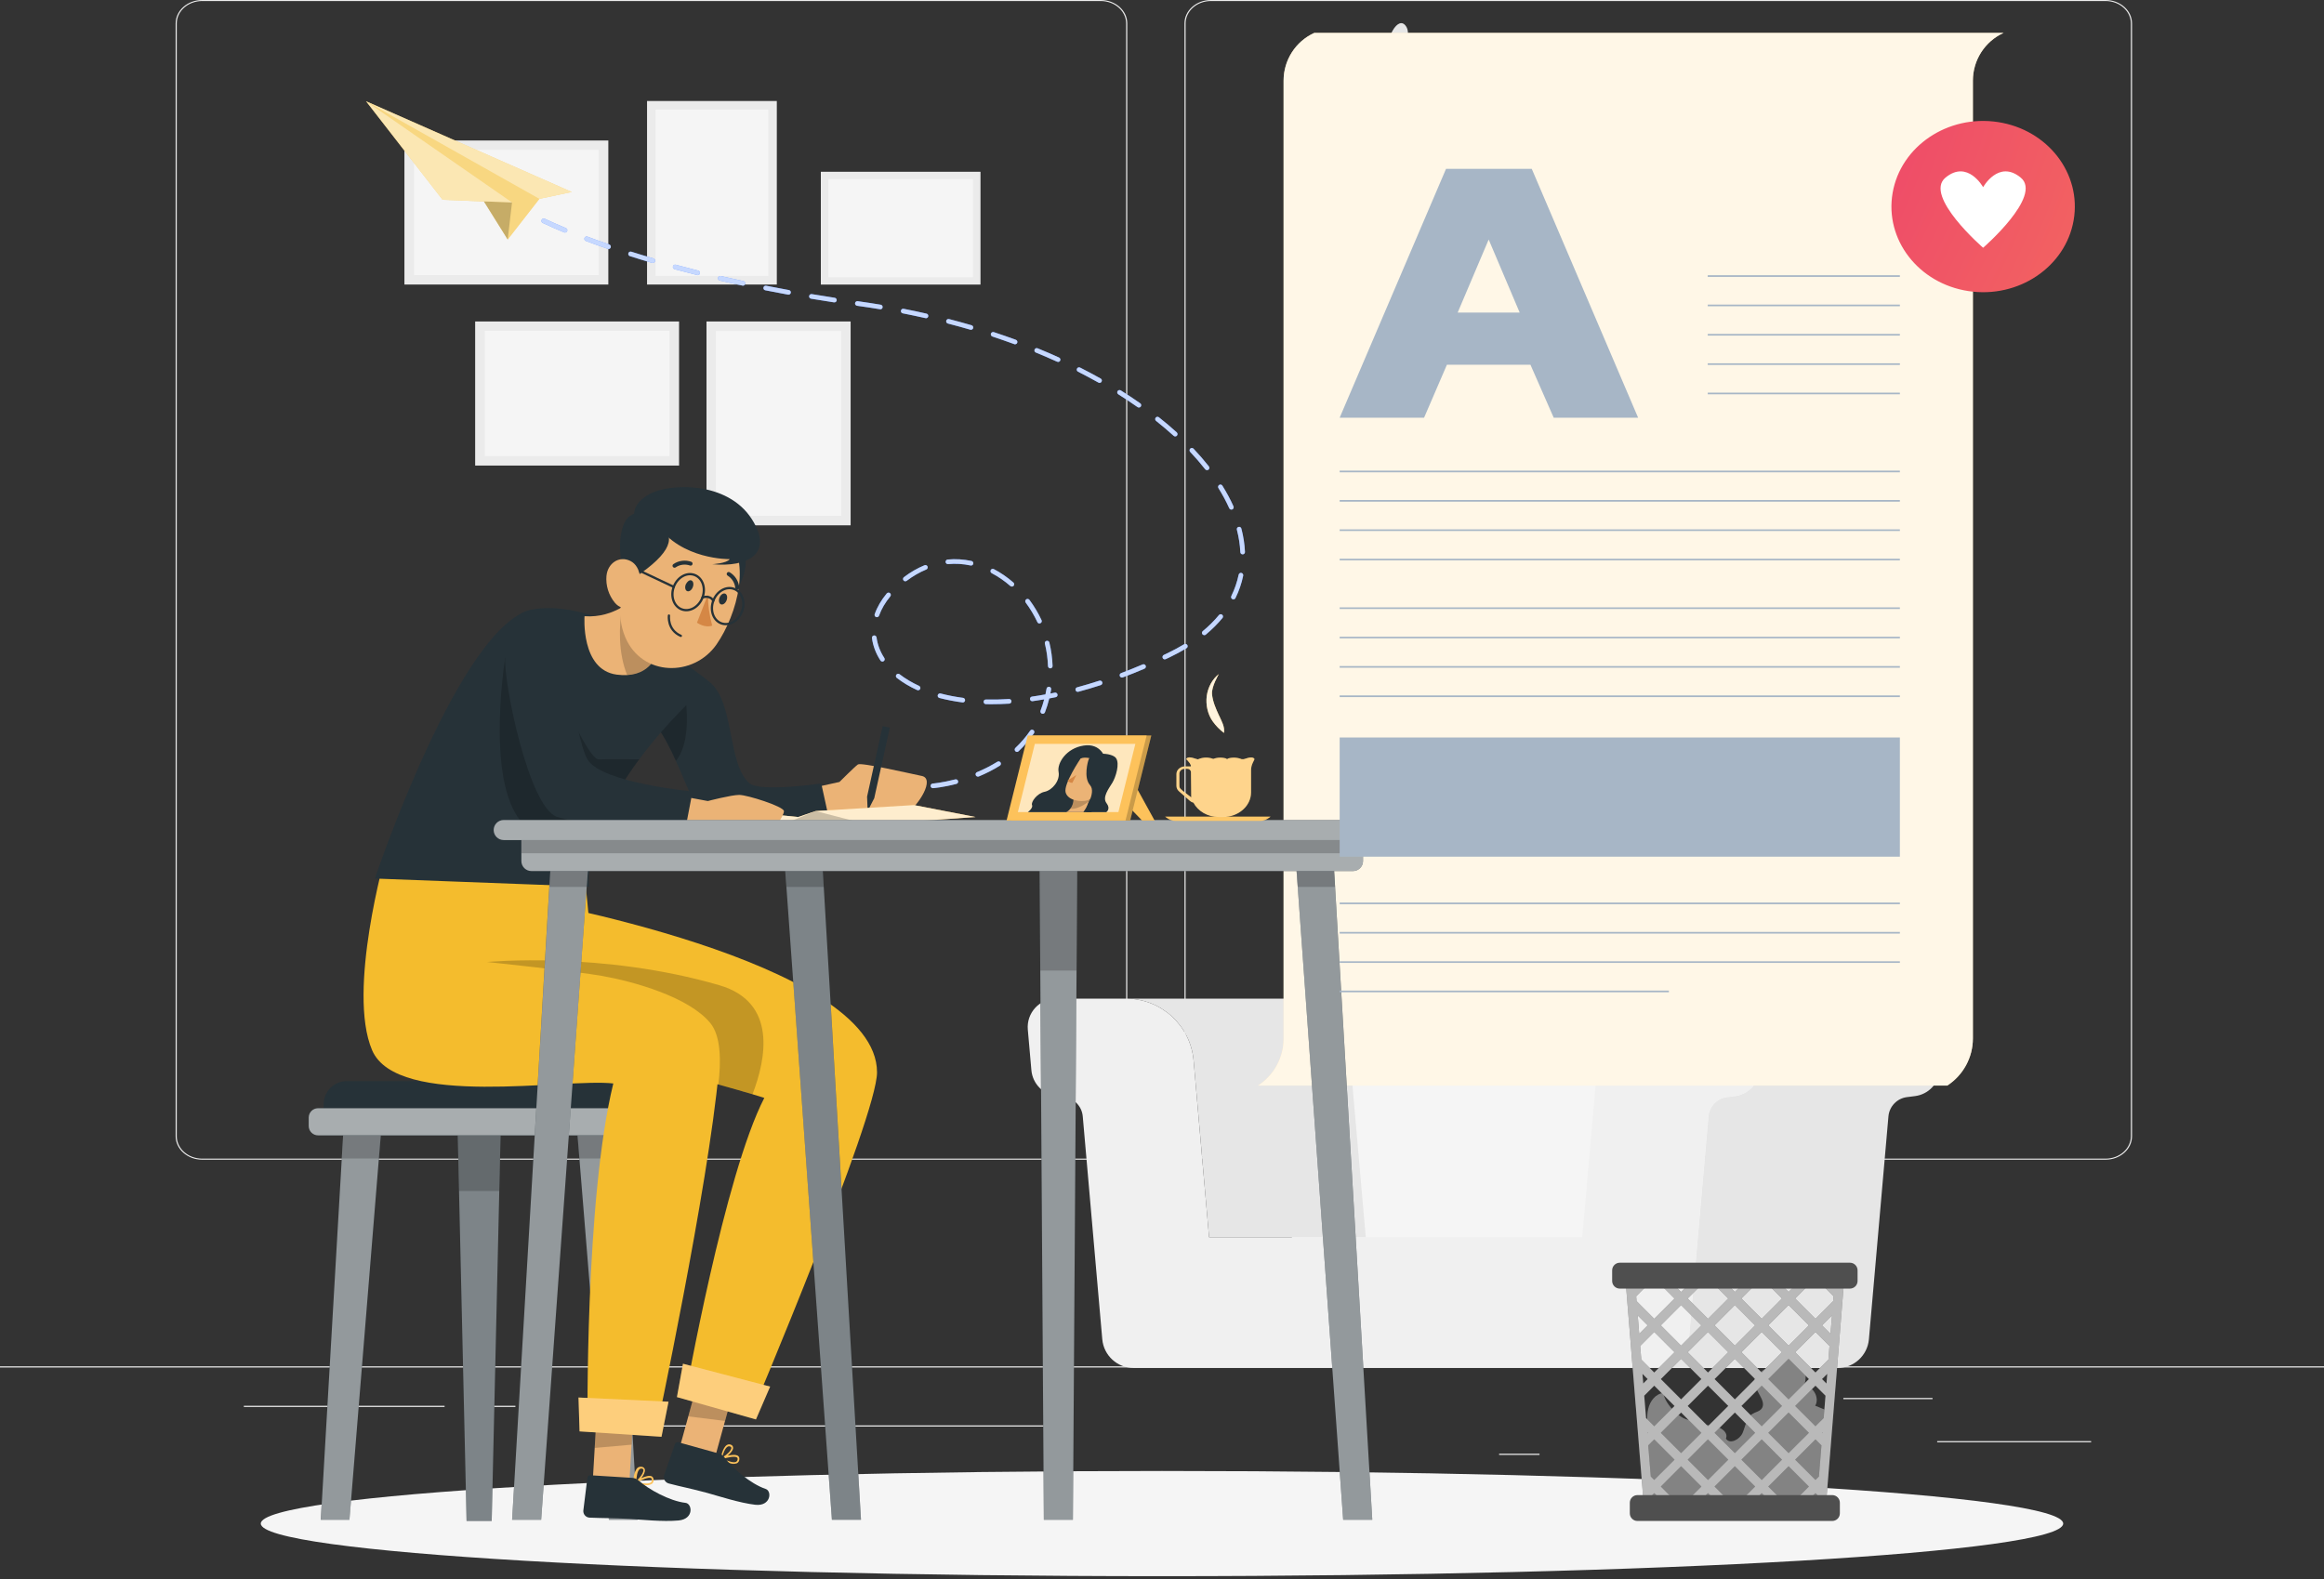
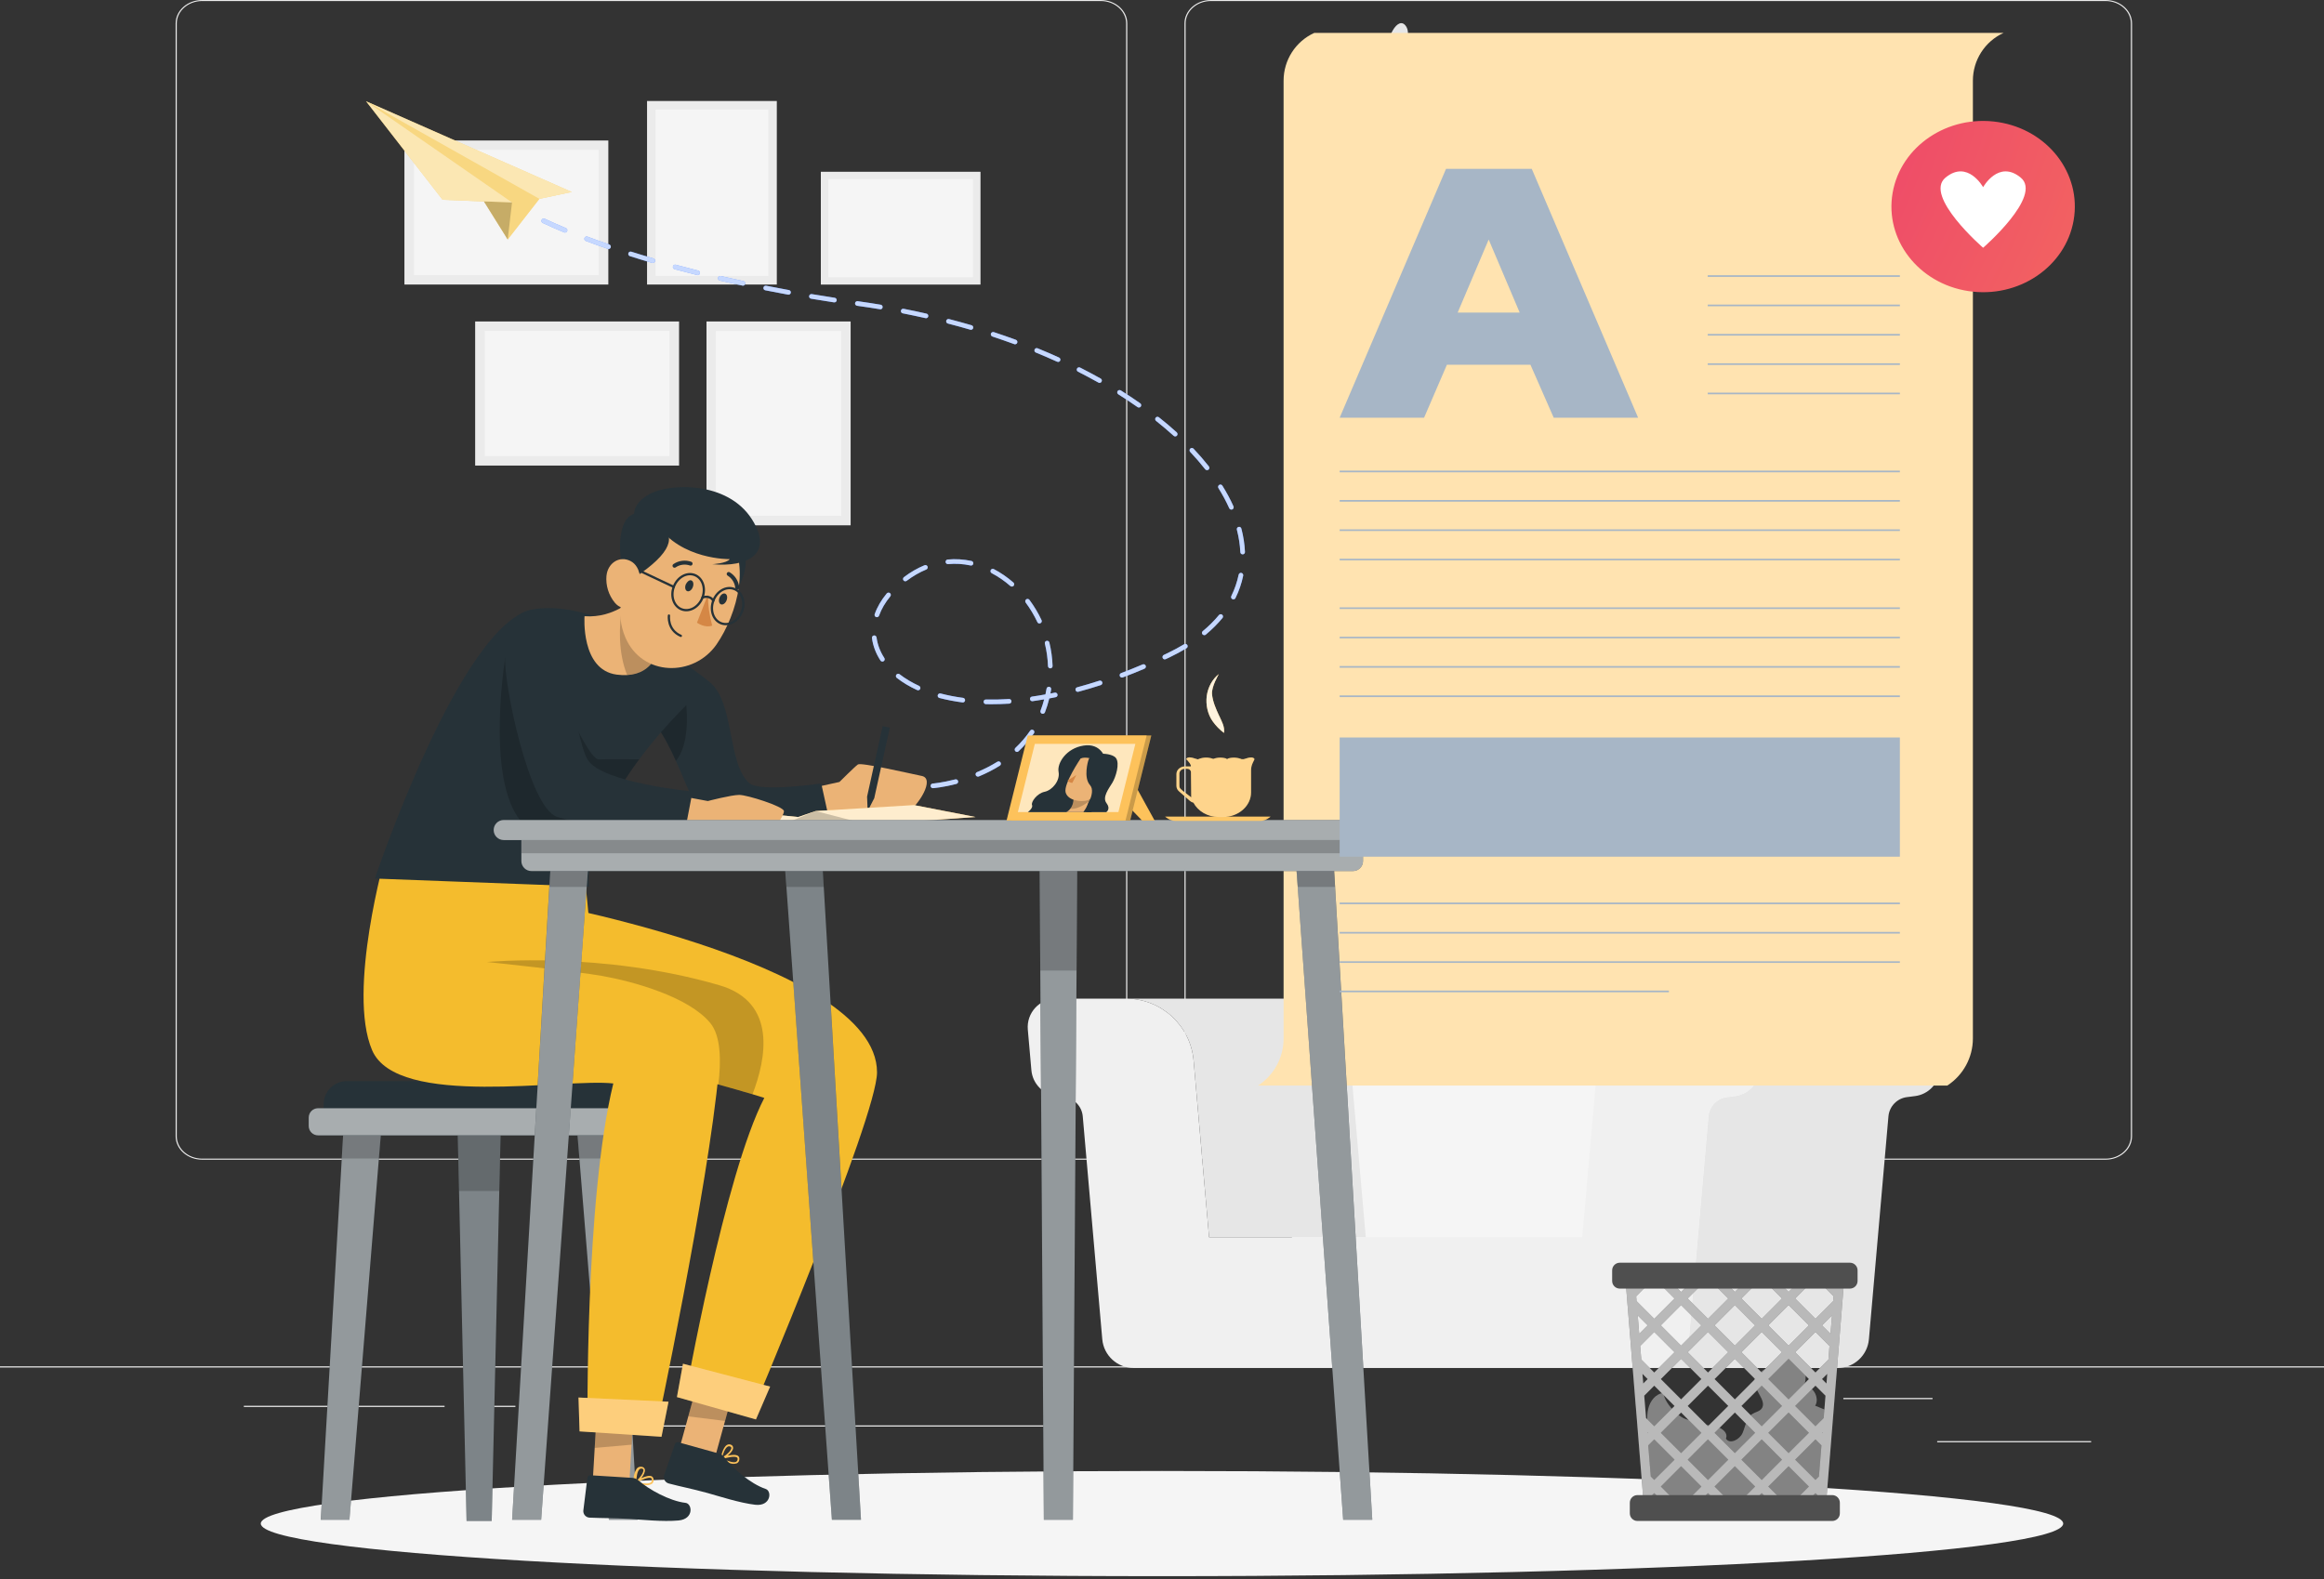
<svg xmlns="http://www.w3.org/2000/svg" width="540" height="367" viewBox="0 0 540 367" fill="none">
  <rect x="0" y="0" width="540" height="367" fill="#333333" stroke="none" />
  <path d="M540 317.558H0V317.828H540V317.558Z" fill="#EBEBEB" />
  <path d="M485.892 334.934H450.122V335.204H485.892V334.934Z" fill="#EBEBEB" />
-   <path d="M357.717 337.871H348.332V338.141H357.717V337.871Z" fill="#EBEBEB" />
  <path d="M449.042 324.912H428.317V325.182H449.042V324.912Z" fill="#EBEBEB" />
  <path d="M103.302 326.726H56.657V326.996H103.302V326.726Z" fill="#EBEBEB" />
  <path d="M119.761 326.726H112.925V326.996H119.761V326.726Z" fill="#EBEBEB" />
  <path d="M243.162 331.284H141.988V331.554H243.162V331.284Z" fill="#EBEBEB" />
  <path d="M255.76 269.525H46.982C43.576 269.525 40.809 267.086 40.809 264.084V5.441C40.809 2.439 43.576 0 46.982 0H255.76C259.165 0 261.933 2.439 261.933 5.441V264.084C261.933 267.086 259.165 269.525 255.76 269.525V269.525ZM46.982 0.238C43.728 0.238 41.079 2.573 41.079 5.441V264.084C41.079 266.953 43.728 269.287 46.982 269.287H255.76C259.014 269.287 261.663 266.953 261.663 264.084V5.441C261.663 2.573 259.014 0.238 255.76 0.238H46.982Z" fill="#EBEBEB" />
  <path d="M489.248 269.525H281.367C277.976 269.525 275.22 267.086 275.22 264.084V5.441C275.22 2.439 277.976 0 281.367 0H489.248C492.64 0 495.395 2.439 495.395 5.441V264.084C495.395 267.086 492.64 269.525 489.248 269.525V269.525ZM281.367 0.238C278.126 0.238 275.489 2.573 275.489 5.441V264.084C275.489 266.953 278.126 269.287 281.367 269.287H489.248C492.489 269.287 495.126 266.953 495.126 264.084V5.441C495.126 2.573 492.489 0.238 489.248 0.238H281.367V0.238Z" fill="#EBEBEB" />
  <path d="M322.294 311.402H297.27L310.424 204.263C310.986 199.727 315.112 196.056 319.648 196.056H428.836L412.83 311.402H322.294V311.402Z" fill="#F5F5F5" />
  <path d="M401.652 311.402H426.676L439.83 204.263C440.392 199.727 437.162 196.056 432.626 196.056H424.03C419.494 196.056 415.368 199.727 414.806 204.263L401.652 311.402Z" fill="#F0F0F0" />
  <path d="M392.44 311.273L396.976 259.458C397.181 257.147 398.963 255.279 401.274 254.987L403.142 254.75C406.231 254.35 408.629 251.855 408.91 248.756L409.741 239.307C410.076 235.43 407.03 232.104 403.142 232.104H444.96C448.848 232.104 451.904 235.43 451.559 239.307L450.727 248.756C450.457 251.866 448.06 254.361 444.96 254.75L443.092 254.987C440.791 255.279 438.998 257.147 438.793 259.458L434.257 311.273C433.922 315.052 430.758 317.947 426.967 317.947H385.15C388.94 317.947 392.105 315.052 392.44 311.273Z" fill="#E6E6E6" />
  <path d="M277.344 246.477C276.631 238.334 269.816 232.092 261.652 232.092H298.058C306.223 232.092 313.038 238.334 313.751 246.477L317.347 287.557H280.94L277.344 246.477Z" fill="#E6E6E6" />
  <path d="M245.484 232.092H261.652C269.817 232.092 276.631 238.334 277.344 246.477L280.941 287.557H367.654L371.25 246.477C371.963 238.334 378.778 232.092 386.943 232.092H403.11C406.998 232.092 410.055 235.419 409.709 239.295L408.877 248.745C408.607 251.855 406.21 254.35 403.11 254.738L401.242 254.976C398.941 255.268 397.149 257.136 396.943 259.447L392.407 311.262C392.073 315.041 388.908 317.935 385.117 317.935H263.412C259.621 317.935 256.457 315.041 256.122 311.262L251.586 259.447C251.381 257.136 249.599 255.268 247.288 254.976L245.419 254.738C242.331 254.339 239.933 251.844 239.652 248.745L238.821 239.295C238.486 235.419 241.531 232.092 245.419 232.092H245.484Z" fill="#F0F0F0" />
  <path d="M327.931 49.694C327.931 49.694 326.668 41.346 332.748 36C338.839 30.654 338.299 27.469 336.56 27.048C334.822 26.637 333.212 31.983 330.545 33.452C330.545 33.452 330.458 25.827 333.18 23.02C335.902 20.212 337.327 12.976 334.735 12.847C332.143 12.717 331.884 17.145 331.344 20.276C330.804 23.419 327.931 27.825 327.931 27.825C327.931 27.825 327.37 21 325.609 18.192C323.849 15.384 328.536 8.959 326.732 6.151C324.929 3.343 321.721 8.689 321.98 14.715C322.25 20.73 326.257 27.156 325.328 33.441C325.328 33.441 323.557 29.024 321.97 28.624C320.382 28.225 318.773 25.309 317.704 24.218C316.634 23.138 315.295 26.886 317.704 30.363C320.112 33.84 326.268 43.138 325.328 50.666L327.931 49.672V49.694Z" fill="#E6E6E6" />
  <path d="M331.571 45.903L333.569 58.408C334.184 62.275 331.204 65.763 327.294 65.763H325.166C321.257 65.763 318.276 62.264 318.892 58.408L320.89 45.903H331.592H331.571Z" fill="#F5F5F5" />
  <path d="M301.428 68.387L442.303 68.387V61.151L301.428 61.151V68.387Z" fill="#E6E6E6" />
  <path d="M429.613 61.151H435.823V34.477H429.613V61.151Z" fill="#F0F0F0" />
  <path d="M399.6 61.151H405.81V34.477H399.6V61.151Z" fill="#F0F0F0" />
-   <path d="M361.004 60.092L367.123 61.147L371.655 34.86L365.535 33.806L361.004 60.092Z" fill="#F0F0F0" />
+   <path d="M361.004 60.092L367.123 61.147L371.655 34.86L365.535 33.806L361.004 60.092" fill="#F0F0F0" />
  <path d="M421.924 61.151H428.134V37.987H421.924V61.151Z" fill="#F0F0F0" />
  <path d="M407.657 61.151H413.867V37.987H407.657V61.151Z" fill="#F0F0F0" />
  <path d="M371.649 61.151H377.859V37.987H371.649V61.151Z" fill="#F0F0F0" />
  <path d="M386.434 59.782L392.496 61.129L397.521 38.516L391.459 37.169L386.434 59.782Z" fill="#F0F0F0" />
  <path d="M416.556 61.141H419.656V33.139H416.556V61.141Z" fill="#F0F0F0" />
  <path d="M379.642 61.141H382.741V33.139H379.642V61.141Z" fill="#F0F0F0" />
  <path d="M442.303 115.18H301.428V122.416H442.303V115.18Z" fill="#E6E6E6" />
  <path d="M314.129 88.495H307.919V115.169H314.129V88.495Z" fill="#F0F0F0" />
  <path d="M344.131 88.495H337.921V115.169H344.131V88.495Z" fill="#F0F0F0" />
  <path d="M378.206 87.825L372.086 88.879L376.618 115.166L382.738 114.111L378.206 87.825Z" fill="#F0F0F0" />
  <path d="M321.818 92.015H315.608V115.18H321.818V92.015Z" fill="#F0F0F0" />
  <path d="M336.075 92.015H329.865V115.18H336.075V92.015Z" fill="#F0F0F0" />
  <path d="M372.082 92.015H365.872V115.18H372.082V92.015Z" fill="#F0F0F0" />
  <path d="M352.279 91.193L346.217 92.54L351.243 115.153L357.305 113.806L352.279 91.193Z" fill="#F0F0F0" />
  <path d="M327.175 87.177H324.075V115.18H327.175V87.177Z" fill="#F0F0F0" />
  <path d="M364.09 87.177H360.99V115.18H364.09V87.177Z" fill="#F0F0F0" />
  <path d="M428.782 94.067H398.542V114.942H428.782V94.067Z" fill="#F5F5F5" />
  <path d="M141.351 66.13V32.652H93.971V66.13H141.351Z" fill="#EBEBEB" />
  <path d="M139.126 63.949V34.834H96.196V63.949H139.126Z" fill="#F5F5F5" />
  <path d="M157.788 108.204V74.716H110.409V108.204H157.788Z" fill="#EBEBEB" />
  <path d="M155.563 106.012V76.897H112.633V106.012H155.563Z" fill="#F5F5F5" />
  <path d="M180.5 23.473H150.347V66.13H180.5V23.473Z" fill="#EBEBEB" />
  <path d="M178.535 25.482H152.312V64.132H178.535V25.482Z" fill="#F5F5F5" />
  <path d="M197.651 74.715H164.16V122.092H197.651V74.715Z" fill="#EBEBEB" />
  <path d="M195.458 76.94H166.342V119.867H195.458V76.94Z" fill="#F5F5F5" />
  <path d="M190.728 39.921V66.141H227.826V39.921H190.728Z" fill="#EBEBEB" />
  <path d="M192.477 41.637V64.435H226.087V41.637H192.477Z" fill="#F5F5F5" />
  <path d="M270 366.327C385.649 366.327 479.401 360.853 479.401 354.102C479.401 347.35 385.649 341.877 270 341.877C154.351 341.877 60.599 347.35 60.599 354.102C60.599 360.853 154.351 366.327 270 366.327Z" fill="#F5F5F5" />
  <path d="M452.488 252.298H292.324C296.028 249.89 298.253 245.775 298.253 241.358V18.743C298.253 13.97 301.029 9.639 305.37 7.652H465.534C461.193 9.639 458.417 13.97 458.417 18.743V241.348C458.417 245.764 456.181 249.879 452.488 252.287V252.298Z" fill="#FFE3B0" />
-   <path opacity="0.7" d="M452.488 252.298H292.324C296.028 249.89 298.253 245.775 298.253 241.358V18.743C298.253 13.97 301.029 9.639 305.37 7.652H465.534C461.193 9.639 458.417 13.97 458.417 18.743V241.348C458.417 245.764 456.181 249.879 452.488 252.287V252.298Z" fill="white" />
  <path d="M421.772 326.715C422.863 324.89 421.33 322.137 419.191 322.104C420.12 319.48 419.202 316.305 417.01 314.588C416.729 314.372 416.416 314.167 416.059 314.167C415.681 314.167 415.346 314.394 415.044 314.62C413.035 316.057 411.026 317.504 409.028 318.94C408.564 319.275 408.089 319.62 407.83 320.117C406.598 322.504 411.037 325.56 409.212 327.525C408.694 328.087 407.84 328.206 407.192 328.616C405.756 329.512 405.583 331.478 404.914 333.033C404.244 334.588 401.922 335.787 401.026 334.351C401.684 332.86 399.697 331.575 398.077 331.392C396.479 331.208 394.772 331.111 393.876 329.599C391.586 331.608 386.446 326.014 386.564 323.756C384.674 323.897 383.4 325.668 382.979 327.428C382.547 329.264 382.817 331.165 382.784 333.044C382.73 336.694 381.553 340.268 381.607 343.919C381.661 346.759 382.752 349.912 385.355 351.057C386.608 351.608 388.022 351.608 389.394 351.597C399.265 351.532 409.147 351.467 419.018 351.403C419.731 351.403 420.476 351.381 421.103 351.057C422.442 350.355 422.723 348.606 422.842 347.104C423.371 340.668 423.9 334.232 424.429 327.795C423.533 327.428 422.647 327.061 421.751 326.705L421.772 326.715Z" fill="#4F4F4F" />
  <path opacity="0.3" d="M421.772 326.715C422.863 324.89 421.33 322.137 419.191 322.104C420.12 319.48 419.202 316.305 417.01 314.588C416.729 314.372 416.416 314.167 416.059 314.167C415.681 314.167 415.346 314.394 415.044 314.62C413.035 316.057 411.026 317.504 409.028 318.94C408.564 319.275 408.089 319.62 407.83 320.117C406.598 322.504 411.037 325.56 409.212 327.525C408.694 328.087 407.84 328.206 407.192 328.616C405.756 329.512 405.583 331.478 404.914 333.033C404.244 334.588 401.922 335.787 401.026 334.351C401.684 332.86 399.697 331.575 398.077 331.392C396.479 331.208 394.772 331.111 393.876 329.599C391.586 331.608 386.446 326.014 386.564 323.756C384.674 323.897 383.4 325.668 382.979 327.428C382.547 329.264 382.817 331.165 382.784 333.044C382.73 336.694 381.553 340.268 381.607 343.919C381.661 346.759 382.752 349.912 385.355 351.057C386.608 351.608 388.022 351.608 389.394 351.597C399.265 351.532 409.147 351.467 419.018 351.403C419.731 351.403 420.476 351.381 421.103 351.057C422.442 350.355 422.723 348.606 422.842 347.104C423.371 340.668 423.9 334.232 424.429 327.795C423.533 327.428 422.647 327.061 421.751 326.705L421.772 326.715Z" fill="white" />
  <path d="M423.5 295.408H377.536L377.914 300.052L378.184 303.367L378.886 311.996L379.285 316.953L379.814 323.551L380.041 326.381L380.117 327.223L380.387 330.549L380.754 335.106L380.981 337.936L381.218 340.808L381.488 344.134L381.694 346.651L381.92 349.48L382.018 350.711H424.202L424.3 349.48L424.526 346.661L424.732 344.124L425.002 340.797L425.239 337.936L425.466 335.106L425.833 330.538L426.103 327.223L426.168 326.381L426.395 323.551L426.935 316.953L427.334 312.007L428.026 303.367L428.296 300.052L428.674 295.408H423.5V295.408ZM426.265 298.454L425.38 297.568H426.341L426.265 298.454ZM426.038 301.272L425.952 302.395L421.837 306.51L417.118 301.791L421.34 297.568H422.334L426.038 301.272V301.272ZM424.85 315.981L421.837 318.994L417.118 314.275L421.837 309.566L425.099 312.827L424.85 315.981V315.981ZM381.11 312.827L384.372 309.566L389.092 314.275L384.372 318.994L381.37 315.981L381.11 312.827ZM420.314 308.033L415.595 312.752L410.875 308.033L415.595 303.313L420.314 308.033ZM412.895 297.568H418.295L415.595 300.268L412.895 297.568ZM414.061 314.275L409.352 318.994L404.633 314.275L409.352 309.566L414.061 314.275ZM398.39 320.517L403.11 315.808L407.819 320.517L403.11 325.236L398.39 320.517ZM401.576 326.758L396.857 331.478L392.148 326.769L396.868 322.05L401.576 326.758ZM409.352 322.05L414.061 326.769L409.352 331.478L404.633 326.758L409.352 322.05ZM403.11 312.752L398.39 308.033L403.11 303.313L407.819 308.033L403.11 312.752ZM401.576 314.275L396.868 318.994L392.148 314.275L396.868 309.566L401.576 314.275ZM390.614 312.752L385.906 308.033L390.614 303.313L395.334 308.033L390.614 312.752ZM390.614 315.808L395.334 320.517L390.614 325.236L385.906 320.517L390.614 315.808ZM395.334 333.011L390.614 337.72L385.906 333.011L390.614 328.292L395.334 333.011ZM396.857 334.534L401.576 339.253L396.868 343.972L392.148 339.253L396.857 334.534ZM398.39 333.011L403.11 328.292L407.819 333.011L403.11 337.72L398.39 333.011ZM409.352 334.534L414.061 339.253L409.352 343.972L404.633 339.253L409.352 334.534ZM415.595 340.776L420.314 345.495L417.258 348.551H413.932L410.875 345.495L415.595 340.776V340.776ZM410.875 333.011L415.595 328.292L420.314 333.011L415.595 337.72L410.875 333.011ZM410.875 320.517L415.595 315.808L420.314 320.517L415.595 325.236L410.875 320.517ZM414.061 301.791L409.352 306.51L404.633 301.791L408.856 297.568H409.849L414.061 301.791ZM403.11 300.268L400.41 297.568H405.799L403.11 300.268ZM401.576 301.791L396.868 306.51L392.148 301.791L396.371 297.568H397.364L401.576 301.791ZM393.314 297.568L390.614 300.268L387.925 297.568H393.314ZM384.869 297.568L389.092 301.791L384.372 306.51L380.268 302.395L380.182 301.272L383.875 297.568H384.869V297.568ZM380.83 297.568L379.955 298.443L379.879 297.568H380.83ZM380.538 305.722L382.849 308.033L380.884 309.998L380.538 305.722ZM381.823 321.542L381.64 319.307L382.849 320.517L381.823 321.542ZM382.05 324.383L384.372 322.05L389.092 326.769L384.372 331.478L382.471 329.577L382.05 324.383ZM382.752 333.108V332.903L382.849 333.011L382.752 333.108ZM383.573 343.163L382.979 335.927L384.372 334.534L389.092 339.253L384.372 343.962L383.573 343.163ZM384.005 348.551L383.918 347.471L384.372 347.018L385.906 348.551H384.005V348.551ZM385.906 345.495L390.614 340.776L395.334 345.495L392.278 348.551H388.951L385.906 345.495V345.495ZM395.334 348.551L396.868 347.018L398.401 348.551H395.334V348.551ZM401.447 348.551L398.39 345.495L403.11 340.776L407.819 345.495L404.773 348.551H401.447V348.551ZM407.819 348.551L409.352 347.018L410.886 348.551H407.819V348.551ZM422.204 348.551H420.304L421.837 347.018L422.291 347.471L422.204 348.551V348.551ZM422.647 343.163L421.837 343.962L417.118 339.253L421.837 334.534L423.23 335.927L422.647 343.163ZM423.479 332.892L423.457 333.108L423.36 333.011L423.479 332.892V332.892ZM423.749 329.577L421.837 331.478L417.118 326.769L421.837 322.05L424.17 324.383L423.749 329.577V329.577ZM424.397 321.553L423.36 320.517L424.58 319.307L424.397 321.553ZM425.682 305.711L425.336 310.009L423.36 308.033L425.682 305.711V305.711Z" fill="#4F4F4F" />
  <g opacity="0.6">
    <path d="M423.5 295.408H377.536L377.914 300.052L378.184 303.367L378.886 311.996L379.285 316.953L379.814 323.551L380.041 326.381L380.117 327.223L380.387 330.549L380.754 335.106L380.981 337.936L381.218 340.808L381.488 344.134L381.694 346.651L381.92 349.48L382.018 350.711H424.202L424.3 349.48L424.526 346.661L424.732 344.124L425.002 340.797L425.239 337.936L425.466 335.106L425.833 330.538L426.103 327.223L426.168 326.381L426.395 323.551L426.935 316.953L427.334 312.007L428.026 303.367L428.296 300.052L428.674 295.408H423.5V295.408ZM426.265 298.454L425.38 297.568H426.341L426.265 298.454ZM426.038 301.272L425.952 302.395L421.837 306.51L417.118 301.791L421.34 297.568H422.334L426.038 301.272V301.272ZM424.85 315.981L421.837 318.994L417.118 314.275L421.837 309.566L425.099 312.827L424.85 315.981V315.981ZM381.11 312.827L384.372 309.566L389.092 314.275L384.372 318.994L381.37 315.981L381.11 312.827ZM420.314 308.033L415.595 312.752L410.875 308.033L415.595 303.313L420.314 308.033ZM412.895 297.568H418.295L415.595 300.268L412.895 297.568ZM414.061 314.275L409.352 318.994L404.633 314.275L409.352 309.566L414.061 314.275ZM398.39 320.517L403.11 315.808L407.819 320.517L403.11 325.236L398.39 320.517ZM401.576 326.758L396.857 331.478L392.148 326.769L396.868 322.05L401.576 326.758ZM409.352 322.05L414.061 326.769L409.352 331.478L404.633 326.758L409.352 322.05ZM403.11 312.752L398.39 308.033L403.11 303.313L407.819 308.033L403.11 312.752ZM401.576 314.275L396.868 318.994L392.148 314.275L396.868 309.566L401.576 314.275ZM390.614 312.752L385.906 308.033L390.614 303.313L395.334 308.033L390.614 312.752ZM390.614 315.808L395.334 320.517L390.614 325.236L385.906 320.517L390.614 315.808ZM395.334 333.011L390.614 337.72L385.906 333.011L390.614 328.292L395.334 333.011ZM396.857 334.534L401.576 339.253L396.868 343.972L392.148 339.253L396.857 334.534ZM398.39 333.011L403.11 328.292L407.819 333.011L403.11 337.72L398.39 333.011ZM409.352 334.534L414.061 339.253L409.352 343.972L404.633 339.253L409.352 334.534ZM415.595 340.776L420.314 345.495L417.258 348.551H413.932L410.875 345.495L415.595 340.776V340.776ZM410.875 333.011L415.595 328.292L420.314 333.011L415.595 337.72L410.875 333.011ZM410.875 320.517L415.595 315.808L420.314 320.517L415.595 325.236L410.875 320.517ZM414.061 301.791L409.352 306.51L404.633 301.791L408.856 297.568H409.849L414.061 301.791ZM403.11 300.268L400.41 297.568H405.799L403.11 300.268ZM401.576 301.791L396.868 306.51L392.148 301.791L396.371 297.568H397.364L401.576 301.791ZM393.314 297.568L390.614 300.268L387.925 297.568H393.314ZM384.869 297.568L389.092 301.791L384.372 306.51L380.268 302.395L380.182 301.272L383.875 297.568H384.869V297.568ZM380.83 297.568L379.955 298.443L379.879 297.568H380.83ZM380.538 305.722L382.849 308.033L380.884 309.998L380.538 305.722ZM381.823 321.542L381.64 319.307L382.849 320.517L381.823 321.542ZM382.05 324.383L384.372 322.05L389.092 326.769L384.372 331.478L382.471 329.577L382.05 324.383ZM382.752 333.108V332.903L382.849 333.011L382.752 333.108ZM383.573 343.163L382.979 335.927L384.372 334.534L389.092 339.253L384.372 343.962L383.573 343.163ZM384.005 348.551L383.918 347.471L384.372 347.018L385.906 348.551H384.005V348.551ZM385.906 345.495L390.614 340.776L395.334 345.495L392.278 348.551H388.951L385.906 345.495V345.495ZM395.334 348.551L396.868 347.018L398.401 348.551H395.334V348.551ZM401.447 348.551L398.39 345.495L403.11 340.776L407.819 345.495L404.773 348.551H401.447V348.551ZM407.819 348.551L409.352 347.018L410.886 348.551H407.819V348.551ZM422.204 348.551H420.304L421.837 347.018L422.291 347.471L422.204 348.551V348.551ZM422.647 343.163L421.837 343.962L417.118 339.253L421.837 334.534L423.23 335.927L422.647 343.163ZM423.479 332.892L423.457 333.108L423.36 333.011L423.479 332.892V332.892ZM423.749 329.577L421.837 331.478L417.118 326.769L421.837 322.05L424.17 324.383L423.749 329.577V329.577ZM424.397 321.553L423.36 320.517L424.58 319.307L424.397 321.553ZM425.682 305.711L425.336 310.009L423.36 308.033L425.682 305.711V305.711Z" fill="white" />
  </g>
  <path d="M376.369 299.49H429.851C430.829 299.49 431.622 298.698 431.622 297.719V295.246C431.622 294.268 430.829 293.475 429.851 293.475H376.369C375.391 293.475 374.598 294.268 374.598 295.246V297.719C374.598 298.698 375.391 299.49 376.369 299.49Z" fill="#4F4F4F" />
  <path d="M425.736 347.482H380.473C379.495 347.482 378.702 348.275 378.702 349.253V351.726C378.702 352.704 379.495 353.497 380.473 353.497H425.736C426.714 353.497 427.507 352.704 427.507 351.726V349.253C427.507 348.275 426.714 347.482 425.736 347.482Z" fill="#4F4F4F" />
  <path d="M132.851 44.618L125.334 46.216L117.968 55.665L112.439 46.81L102.848 46.432L85.061 23.538L132.851 44.618Z" fill="#F4BC2D" />
  <path opacity="0.4" d="M132.851 44.618L125.334 46.216L117.968 55.665L112.439 46.81L102.848 46.432L85.061 23.538L132.851 44.618Z" fill="white" />
  <path opacity="0.2" d="M117.969 55.665L118.973 47.047L112.439 46.81L117.969 55.665Z" fill="black" />
  <path opacity="0.4" d="M125.334 46.216L85.061 23.538L118.973 47.048L102.848 46.432L85.061 23.538L132.851 44.618L125.334 46.216Z" fill="white" />
  <path d="M216.767 183.183C216.486 183.183 216.248 182.967 216.227 182.686C216.205 182.384 216.432 182.125 216.724 182.103C216.745 182.103 218.905 181.93 221.962 181.142C222.253 181.066 222.545 181.239 222.62 181.531C222.696 181.822 222.523 182.114 222.232 182.19C219.078 183.01 216.896 183.172 216.81 183.183C216.799 183.183 216.788 183.183 216.767 183.183V183.183ZM227.221 180.494C227.005 180.494 226.811 180.364 226.724 180.159C226.606 179.889 226.735 179.565 227.016 179.457C228.701 178.755 230.288 177.945 231.746 177.038C231.995 176.876 232.33 176.952 232.492 177.211C232.654 177.459 232.567 177.794 232.319 177.956C230.818 178.896 229.176 179.738 227.437 180.462C227.372 180.494 227.297 180.505 227.232 180.505L227.221 180.494ZM236.304 174.76C236.164 174.76 236.012 174.706 235.915 174.587C235.71 174.371 235.721 174.025 235.937 173.82C237.233 172.6 238.388 171.25 239.36 169.824C239.522 169.576 239.868 169.511 240.106 169.684C240.354 169.846 240.419 170.192 240.246 170.429C239.231 171.93 238.021 173.334 236.671 174.608C236.563 174.706 236.434 174.76 236.304 174.76V174.76ZM242.287 165.893C242.222 165.893 242.158 165.883 242.093 165.861C241.812 165.753 241.672 165.44 241.78 165.159C242.104 164.317 242.384 163.442 242.622 162.546C241.715 162.708 240.818 162.848 239.933 162.967C239.641 163.01 239.36 162.805 239.328 162.503C239.285 162.211 239.49 161.93 239.792 161.898C240.818 161.757 241.855 161.585 242.914 161.39C243.011 160.947 243.097 160.505 243.173 160.062C243.227 159.77 243.497 159.565 243.799 159.619C244.091 159.662 244.296 159.943 244.242 160.245C244.188 160.559 244.134 160.872 244.069 161.185C244.404 161.12 244.75 161.055 245.084 160.98C245.376 160.915 245.657 161.109 245.722 161.401C245.786 161.693 245.592 161.984 245.3 162.038C244.804 162.146 244.307 162.243 243.81 162.33C243.54 163.442 243.205 164.522 242.806 165.548C242.719 165.764 242.514 165.893 242.298 165.893H242.287ZM230.429 163.669C229.975 163.669 229.522 163.669 229.079 163.658C228.776 163.658 228.55 163.399 228.55 163.107C228.55 162.805 228.766 162.557 229.1 162.578C230.818 162.621 232.632 162.578 234.446 162.459C234.749 162.438 234.997 162.665 235.019 162.967C235.04 163.269 234.814 163.518 234.511 163.539C233.129 163.626 231.757 163.669 230.418 163.669H230.429ZM223.711 163.258C223.711 163.258 223.668 163.258 223.646 163.258C221.778 163.01 219.974 162.665 218.279 162.222C217.987 162.146 217.814 161.855 217.89 161.563C217.966 161.271 218.268 161.099 218.549 161.174C220.19 161.606 221.951 161.952 223.776 162.189C224.068 162.233 224.284 162.503 224.24 162.794C224.208 163.064 223.97 163.269 223.7 163.269L223.711 163.258ZM250.43 160.796C250.193 160.796 249.977 160.634 249.912 160.397C249.836 160.105 250.009 159.814 250.29 159.738C251.964 159.284 253.703 158.766 255.442 158.204C255.722 158.118 256.025 158.269 256.122 158.55C256.219 158.831 256.057 159.133 255.776 159.23C254.027 159.803 252.266 160.321 250.571 160.775C250.528 160.785 250.474 160.796 250.43 160.796V160.796ZM213.332 160.429C213.257 160.429 213.181 160.418 213.106 160.386C211.334 159.576 209.747 158.626 208.375 157.556C208.138 157.373 208.094 157.038 208.278 156.801C208.462 156.563 208.796 156.52 209.034 156.703C210.341 157.718 211.864 158.626 213.548 159.403C213.818 159.533 213.937 159.846 213.818 160.116C213.732 160.31 213.527 160.429 213.322 160.429H213.332ZM260.701 157.47C260.485 157.47 260.28 157.34 260.194 157.125C260.086 156.844 260.226 156.531 260.507 156.433C262.138 155.818 263.822 155.137 265.496 154.425C265.766 154.306 266.09 154.435 266.209 154.705C266.328 154.975 266.209 155.299 265.928 155.418C264.233 156.142 262.548 156.822 260.896 157.438C260.831 157.459 260.766 157.47 260.701 157.47ZM244.048 155.332C243.756 155.332 243.518 155.105 243.508 154.813C243.443 153.053 243.205 151.293 242.784 149.587C242.708 149.295 242.892 149.003 243.184 148.939C243.475 148.874 243.767 149.047 243.832 149.338C244.264 151.12 244.512 152.956 244.577 154.781C244.588 155.083 244.35 155.332 244.058 155.343H244.037L244.048 155.332ZM205.038 153.766C204.865 153.766 204.692 153.68 204.584 153.518C203.504 151.865 202.846 150.116 202.608 148.291C202.565 147.999 202.781 147.729 203.072 147.686C203.364 147.654 203.634 147.859 203.677 148.15C203.893 149.813 204.498 151.412 205.481 152.924C205.643 153.172 205.578 153.507 205.33 153.669C205.243 153.734 205.135 153.755 205.038 153.755V153.766ZM270.648 153.248C270.443 153.248 270.248 153.129 270.162 152.934C270.032 152.664 270.151 152.34 270.421 152.211L271.285 151.8C272.635 151.153 273.942 150.451 275.141 149.727C275.4 149.576 275.724 149.651 275.886 149.911C276.037 150.17 275.962 150.494 275.702 150.656C274.471 151.401 273.143 152.114 271.75 152.783L270.875 153.194C270.799 153.226 270.724 153.248 270.648 153.248V153.248ZM279.828 147.621C279.677 147.621 279.515 147.556 279.407 147.427C279.212 147.2 279.245 146.854 279.482 146.671C280.897 145.505 282.15 144.252 283.23 142.945C283.414 142.718 283.759 142.686 283.986 142.87C284.213 143.064 284.245 143.399 284.062 143.625C282.938 144.986 281.632 146.282 280.174 147.502C280.076 147.589 279.947 147.632 279.828 147.632V147.621ZM241.531 144.911C241.326 144.911 241.132 144.792 241.045 144.597C240.289 142.999 239.382 141.466 238.334 140.062C238.151 139.824 238.205 139.479 238.442 139.306C238.68 139.122 239.015 139.176 239.198 139.414C240.289 140.882 241.24 142.47 242.017 144.133C242.147 144.403 242.017 144.727 241.758 144.846C241.682 144.878 241.607 144.9 241.531 144.9V144.911ZM203.753 143.453C203.688 143.453 203.634 143.453 203.569 143.42C203.288 143.323 203.137 143.01 203.245 142.729C203.828 141.077 204.768 139.457 206.042 137.923C206.226 137.697 206.572 137.664 206.798 137.848C207.025 138.042 207.058 138.377 206.874 138.604C205.686 140.04 204.811 141.541 204.26 143.086C204.185 143.301 203.969 143.442 203.753 143.442V143.453ZM286.589 139.306C286.513 139.306 286.427 139.284 286.351 139.252C286.081 139.122 285.973 138.798 286.103 138.528C286.88 136.952 287.453 135.278 287.809 133.571C287.874 133.28 288.155 133.085 288.446 133.15C288.738 133.215 288.922 133.496 288.868 133.787C288.5 135.591 287.896 137.34 287.075 139.003C286.978 139.198 286.794 139.306 286.589 139.306V139.306ZM235.116 136.325C234.986 136.325 234.868 136.282 234.76 136.196C233.41 135.018 231.952 134.014 230.429 133.215C230.17 133.075 230.062 132.751 230.202 132.491C230.342 132.221 230.666 132.124 230.926 132.265C232.524 133.096 234.058 134.155 235.472 135.386C235.699 135.58 235.721 135.926 235.526 136.152C235.418 136.271 235.267 136.336 235.116 136.336V136.325ZM210.362 135.105C210.2 135.105 210.038 135.029 209.93 134.889C209.747 134.651 209.801 134.317 210.038 134.133C211.561 132.977 213.17 132.049 214.823 131.368C215.093 131.26 215.417 131.39 215.525 131.66C215.633 131.941 215.503 132.254 215.233 132.362C213.667 133.01 212.144 133.885 210.686 134.986C210.589 135.062 210.47 135.094 210.362 135.094V135.105ZM225.612 131.433C225.612 131.433 225.536 131.433 225.504 131.422C223.776 131.055 222.026 130.947 220.298 131.109C219.996 131.131 219.737 130.915 219.715 130.623C219.694 130.332 219.91 130.062 220.201 130.04C222.037 129.867 223.895 129.986 225.731 130.375C226.022 130.44 226.206 130.72 226.152 131.012C226.098 131.271 225.871 131.444 225.623 131.444L225.612 131.433ZM288.738 128.841C288.446 128.841 288.209 128.615 288.198 128.323C288.122 126.627 287.852 124.878 287.399 123.118C287.323 122.826 287.496 122.535 287.788 122.459C288.079 122.383 288.371 122.556 288.446 122.848C288.922 124.684 289.202 126.509 289.278 128.28C289.289 128.582 289.062 128.831 288.76 128.841H288.738V128.841ZM286.124 118.442C285.919 118.442 285.725 118.323 285.628 118.128C284.926 116.573 284.083 114.997 283.111 113.442C282.949 113.193 283.036 112.858 283.284 112.696C283.543 112.534 283.867 112.621 284.029 112.869C285.023 114.468 285.898 116.087 286.61 117.686C286.729 117.956 286.61 118.28 286.34 118.398C286.265 118.431 286.189 118.442 286.124 118.442V118.442ZM280.465 109.284C280.303 109.284 280.152 109.208 280.044 109.079C278.986 107.729 277.808 106.368 276.545 105.029C276.34 104.813 276.35 104.467 276.566 104.262C276.782 104.057 277.128 104.068 277.333 104.284C278.618 105.645 279.817 107.027 280.897 108.398C281.081 108.636 281.038 108.971 280.811 109.154C280.714 109.23 280.595 109.273 280.476 109.273L280.465 109.284ZM273.078 101.433C272.948 101.433 272.819 101.39 272.711 101.292C271.426 100.126 270.043 98.96 268.618 97.826C268.38 97.642 268.348 97.297 268.531 97.07C268.715 96.832 269.06 96.8 269.287 96.984C270.734 98.128 272.128 99.305 273.434 100.493C273.65 100.699 273.672 101.033 273.467 101.26C273.359 101.379 273.218 101.433 273.067 101.433H273.078ZM264.632 94.716C264.524 94.716 264.416 94.683 264.319 94.619C262.883 93.614 261.382 92.61 259.848 91.649C259.6 91.487 259.513 91.163 259.675 90.904C259.837 90.655 260.172 90.58 260.42 90.731C261.965 91.703 263.488 92.707 264.946 93.733C265.194 93.906 265.248 94.241 265.075 94.489C264.967 94.64 264.805 94.716 264.632 94.716V94.716ZM255.485 88.981C255.398 88.981 255.301 88.96 255.226 88.917C253.692 88.053 252.094 87.21 250.484 86.389C250.214 86.26 250.106 85.925 250.247 85.666C250.376 85.396 250.711 85.299 250.97 85.428C252.601 86.249 254.21 87.113 255.755 87.977C256.014 88.128 256.111 88.452 255.96 88.711C255.863 88.884 255.679 88.992 255.485 88.992V88.981ZM245.851 84.111C245.776 84.111 245.7 84.1 245.624 84.068C244.015 83.333 242.352 82.621 240.689 81.94C240.408 81.832 240.278 81.508 240.397 81.238C240.505 80.957 240.829 80.828 241.099 80.947C242.784 81.638 244.458 82.351 246.078 83.096C246.348 83.215 246.467 83.538 246.348 83.808C246.262 84.003 246.056 84.122 245.851 84.122V84.111ZM235.861 80.018C235.796 80.018 235.732 80.018 235.678 79.986C234.025 79.381 232.308 78.787 230.591 78.215C230.31 78.117 230.159 77.815 230.245 77.534C230.342 77.253 230.645 77.102 230.926 77.189C232.654 77.761 234.371 78.355 236.045 78.971C236.326 79.079 236.466 79.381 236.369 79.662C236.293 79.878 236.077 80.018 235.861 80.018V80.018ZM225.601 76.649C225.601 76.649 225.504 76.649 225.45 76.627C223.744 76.13 221.994 75.644 220.255 75.201C219.964 75.126 219.791 74.834 219.866 74.543C219.942 74.251 220.234 74.078 220.525 74.154C222.275 74.608 224.035 75.094 225.752 75.59C226.044 75.677 226.206 75.979 226.12 76.26C226.055 76.497 225.839 76.649 225.601 76.649V76.649ZM215.147 73.949C215.147 73.949 215.071 73.949 215.028 73.938C213.289 73.549 211.518 73.171 209.758 72.826C209.466 72.772 209.272 72.48 209.336 72.189C209.401 71.897 209.671 71.703 209.974 71.767C211.745 72.113 213.527 72.491 215.276 72.891C215.568 72.955 215.752 73.247 215.687 73.538C215.633 73.787 215.406 73.96 215.158 73.96L215.147 73.949ZM204.552 71.875C204.552 71.875 204.498 71.875 204.466 71.875C202.781 71.595 201.085 71.335 199.357 71.098L199.141 71.065C198.85 71.022 198.644 70.752 198.677 70.461C198.72 70.169 198.99 69.964 199.282 69.996L199.498 70.029C201.226 70.266 202.943 70.536 204.638 70.817C204.93 70.871 205.135 71.141 205.081 71.443C205.038 71.703 204.811 71.897 204.552 71.897V71.875ZM193.871 70.277C193.871 70.277 193.817 70.277 193.784 70.277C191.97 69.996 190.188 69.716 188.449 69.424C188.158 69.37 187.952 69.1 188.006 68.798C188.06 68.506 188.33 68.301 188.633 68.355C190.372 68.646 192.143 68.927 193.957 69.208C194.249 69.251 194.454 69.532 194.411 69.823C194.368 70.094 194.141 70.277 193.882 70.277H193.871ZM183.222 68.484C183.222 68.484 183.157 68.484 183.125 68.484C181.31 68.15 179.539 67.815 177.811 67.469C177.52 67.415 177.325 67.124 177.39 66.832C177.444 66.541 177.736 66.346 178.027 66.411C179.755 66.757 181.516 67.091 183.319 67.415C183.611 67.469 183.805 67.75 183.751 68.042C183.708 68.301 183.481 68.484 183.222 68.484V68.484ZM172.627 66.389C172.627 66.389 172.552 66.389 172.519 66.379C170.705 65.99 168.944 65.601 167.238 65.201C166.946 65.137 166.763 64.845 166.838 64.553C166.903 64.262 167.195 64.078 167.486 64.154C169.193 64.553 170.942 64.942 172.746 65.331C173.038 65.396 173.221 65.677 173.156 65.968C173.102 66.217 172.876 66.4 172.627 66.4V66.389ZM162.108 63.949C162.108 63.949 162.022 63.949 161.978 63.927C160.164 63.474 158.425 63.02 156.74 62.566C156.449 62.491 156.287 62.188 156.362 61.908C156.438 61.616 156.74 61.443 157.021 61.53C158.695 61.983 160.434 62.437 162.238 62.89C162.529 62.966 162.702 63.258 162.626 63.549C162.562 63.797 162.346 63.959 162.108 63.959V63.949ZM151.686 61.13C151.686 61.13 151.589 61.13 151.535 61.108C149.72 60.579 147.992 60.05 146.362 59.532C146.081 59.446 145.919 59.143 146.005 58.852C146.092 58.571 146.394 58.409 146.686 58.495C148.316 59.014 150.034 59.532 151.837 60.061C152.129 60.147 152.291 60.439 152.204 60.731C152.14 60.968 151.924 61.119 151.686 61.119V61.13ZM141.394 57.869C141.34 57.869 141.275 57.869 141.221 57.836C139.482 57.242 137.765 56.627 136.123 56.001C135.842 55.892 135.702 55.579 135.81 55.309C135.918 55.029 136.231 54.888 136.501 54.996C138.132 55.612 139.838 56.227 141.566 56.821C141.847 56.918 141.998 57.221 141.901 57.512C141.826 57.739 141.61 57.88 141.394 57.88V57.869ZM131.285 54.057C131.22 54.057 131.144 54.046 131.08 54.013C129.287 53.268 127.624 52.534 126.112 51.821C125.842 51.692 125.723 51.368 125.852 51.098C125.982 50.828 126.295 50.709 126.576 50.839C128.066 51.54 129.719 52.275 131.49 53.009C131.76 53.128 131.9 53.441 131.782 53.711C131.695 53.916 131.49 54.046 131.285 54.046V54.057Z" fill="#407BFF" />
  <g opacity="0.7">
    <path d="M216.767 183.183C216.486 183.183 216.248 182.967 216.227 182.686C216.205 182.384 216.432 182.125 216.724 182.103C216.745 182.103 218.905 181.93 221.962 181.142C222.253 181.066 222.545 181.239 222.62 181.531C222.696 181.822 222.523 182.114 222.232 182.19C219.078 183.01 216.896 183.172 216.81 183.183C216.799 183.183 216.788 183.183 216.767 183.183V183.183ZM227.221 180.494C227.005 180.494 226.811 180.364 226.724 180.159C226.606 179.889 226.735 179.565 227.016 179.457C228.701 178.755 230.288 177.945 231.746 177.038C231.995 176.876 232.33 176.952 232.492 177.211C232.654 177.459 232.567 177.794 232.319 177.956C230.818 178.896 229.176 179.738 227.437 180.462C227.372 180.494 227.297 180.505 227.232 180.505L227.221 180.494ZM236.304 174.76C236.164 174.76 236.012 174.706 235.915 174.587C235.71 174.371 235.721 174.025 235.937 173.82C237.233 172.6 238.388 171.25 239.36 169.824C239.522 169.576 239.868 169.511 240.106 169.684C240.354 169.846 240.419 170.192 240.246 170.429C239.231 171.93 238.021 173.334 236.671 174.608C236.563 174.706 236.434 174.76 236.304 174.76V174.76ZM242.287 165.893C242.222 165.893 242.158 165.883 242.093 165.861C241.812 165.753 241.672 165.44 241.78 165.159C242.104 164.317 242.384 163.442 242.622 162.546C241.715 162.708 240.818 162.848 239.933 162.967C239.641 163.01 239.36 162.805 239.328 162.503C239.285 162.211 239.49 161.93 239.792 161.898C240.818 161.757 241.855 161.585 242.914 161.39C243.011 160.947 243.097 160.505 243.173 160.062C243.227 159.77 243.497 159.565 243.799 159.619C244.091 159.662 244.296 159.943 244.242 160.245C244.188 160.559 244.134 160.872 244.069 161.185C244.404 161.12 244.75 161.055 245.084 160.98C245.376 160.915 245.657 161.109 245.722 161.401C245.786 161.693 245.592 161.984 245.3 162.038C244.804 162.146 244.307 162.243 243.81 162.33C243.54 163.442 243.205 164.522 242.806 165.548C242.719 165.764 242.514 165.893 242.298 165.893H242.287ZM230.429 163.669C229.975 163.669 229.522 163.669 229.079 163.658C228.776 163.658 228.55 163.399 228.55 163.107C228.55 162.805 228.766 162.557 229.1 162.578C230.818 162.621 232.632 162.578 234.446 162.459C234.749 162.438 234.997 162.665 235.019 162.967C235.04 163.269 234.814 163.518 234.511 163.539C233.129 163.626 231.757 163.669 230.418 163.669H230.429ZM223.711 163.258C223.711 163.258 223.668 163.258 223.646 163.258C221.778 163.01 219.974 162.665 218.279 162.222C217.987 162.146 217.814 161.855 217.89 161.563C217.966 161.271 218.268 161.099 218.549 161.174C220.19 161.606 221.951 161.952 223.776 162.189C224.068 162.233 224.284 162.503 224.24 162.794C224.208 163.064 223.97 163.269 223.7 163.269L223.711 163.258ZM250.43 160.796C250.193 160.796 249.977 160.634 249.912 160.397C249.836 160.105 250.009 159.814 250.29 159.738C251.964 159.284 253.703 158.766 255.442 158.204C255.722 158.118 256.025 158.269 256.122 158.55C256.219 158.831 256.057 159.133 255.776 159.23C254.027 159.803 252.266 160.321 250.571 160.775C250.528 160.785 250.474 160.796 250.43 160.796V160.796ZM213.332 160.429C213.257 160.429 213.181 160.418 213.106 160.386C211.334 159.576 209.747 158.626 208.375 157.556C208.138 157.373 208.094 157.038 208.278 156.801C208.462 156.563 208.796 156.52 209.034 156.703C210.341 157.718 211.864 158.626 213.548 159.403C213.818 159.533 213.937 159.846 213.818 160.116C213.732 160.31 213.527 160.429 213.322 160.429H213.332ZM260.701 157.47C260.485 157.47 260.28 157.34 260.194 157.125C260.086 156.844 260.226 156.531 260.507 156.433C262.138 155.818 263.822 155.137 265.496 154.425C265.766 154.306 266.09 154.435 266.209 154.705C266.328 154.975 266.209 155.299 265.928 155.418C264.233 156.142 262.548 156.822 260.896 157.438C260.831 157.459 260.766 157.47 260.701 157.47ZM244.048 155.332C243.756 155.332 243.518 155.105 243.508 154.813C243.443 153.053 243.205 151.293 242.784 149.587C242.708 149.295 242.892 149.003 243.184 148.939C243.475 148.874 243.767 149.047 243.832 149.338C244.264 151.12 244.512 152.956 244.577 154.781C244.588 155.083 244.35 155.332 244.058 155.343H244.037L244.048 155.332ZM205.038 153.766C204.865 153.766 204.692 153.68 204.584 153.518C203.504 151.865 202.846 150.116 202.608 148.291C202.565 147.999 202.781 147.729 203.072 147.686C203.364 147.654 203.634 147.859 203.677 148.15C203.893 149.813 204.498 151.412 205.481 152.924C205.643 153.172 205.578 153.507 205.33 153.669C205.243 153.734 205.135 153.755 205.038 153.755V153.766ZM270.648 153.248C270.443 153.248 270.248 153.129 270.162 152.934C270.032 152.664 270.151 152.34 270.421 152.211L271.285 151.8C272.635 151.153 273.942 150.451 275.141 149.727C275.4 149.576 275.724 149.651 275.886 149.911C276.037 150.17 275.962 150.494 275.702 150.656C274.471 151.401 273.143 152.114 271.75 152.783L270.875 153.194C270.799 153.226 270.724 153.248 270.648 153.248V153.248ZM279.828 147.621C279.677 147.621 279.515 147.556 279.407 147.427C279.212 147.2 279.245 146.854 279.482 146.671C280.897 145.505 282.15 144.252 283.23 142.945C283.414 142.718 283.759 142.686 283.986 142.87C284.213 143.064 284.245 143.399 284.062 143.625C282.938 144.986 281.632 146.282 280.174 147.502C280.076 147.589 279.947 147.632 279.828 147.632V147.621ZM241.531 144.911C241.326 144.911 241.132 144.792 241.045 144.597C240.289 142.999 239.382 141.466 238.334 140.062C238.151 139.824 238.205 139.479 238.442 139.306C238.68 139.122 239.015 139.176 239.198 139.414C240.289 140.882 241.24 142.47 242.017 144.133C242.147 144.403 242.017 144.727 241.758 144.846C241.682 144.878 241.607 144.9 241.531 144.9V144.911ZM203.753 143.453C203.688 143.453 203.634 143.453 203.569 143.42C203.288 143.323 203.137 143.01 203.245 142.729C203.828 141.077 204.768 139.457 206.042 137.923C206.226 137.697 206.572 137.664 206.798 137.848C207.025 138.042 207.058 138.377 206.874 138.604C205.686 140.04 204.811 141.541 204.26 143.086C204.185 143.301 203.969 143.442 203.753 143.442V143.453ZM286.589 139.306C286.513 139.306 286.427 139.284 286.351 139.252C286.081 139.122 285.973 138.798 286.103 138.528C286.88 136.952 287.453 135.278 287.809 133.571C287.874 133.28 288.155 133.085 288.446 133.15C288.738 133.215 288.922 133.496 288.868 133.787C288.5 135.591 287.896 137.34 287.075 139.003C286.978 139.198 286.794 139.306 286.589 139.306V139.306ZM235.116 136.325C234.986 136.325 234.868 136.282 234.76 136.196C233.41 135.018 231.952 134.014 230.429 133.215C230.17 133.075 230.062 132.751 230.202 132.491C230.342 132.221 230.666 132.124 230.926 132.265C232.524 133.096 234.058 134.155 235.472 135.386C235.699 135.58 235.721 135.926 235.526 136.152C235.418 136.271 235.267 136.336 235.116 136.336V136.325ZM210.362 135.105C210.2 135.105 210.038 135.029 209.93 134.889C209.747 134.651 209.801 134.317 210.038 134.133C211.561 132.977 213.17 132.049 214.823 131.368C215.093 131.26 215.417 131.39 215.525 131.66C215.633 131.941 215.503 132.254 215.233 132.362C213.667 133.01 212.144 133.885 210.686 134.986C210.589 135.062 210.47 135.094 210.362 135.094V135.105ZM225.612 131.433C225.612 131.433 225.536 131.433 225.504 131.422C223.776 131.055 222.026 130.947 220.298 131.109C219.996 131.131 219.737 130.915 219.715 130.623C219.694 130.332 219.91 130.062 220.201 130.04C222.037 129.867 223.895 129.986 225.731 130.375C226.022 130.44 226.206 130.72 226.152 131.012C226.098 131.271 225.871 131.444 225.623 131.444L225.612 131.433ZM288.738 128.841C288.446 128.841 288.209 128.615 288.198 128.323C288.122 126.627 287.852 124.878 287.399 123.118C287.323 122.826 287.496 122.535 287.788 122.459C288.079 122.383 288.371 122.556 288.446 122.848C288.922 124.684 289.202 126.509 289.278 128.28C289.289 128.582 289.062 128.831 288.76 128.841H288.738V128.841ZM286.124 118.442C285.919 118.442 285.725 118.323 285.628 118.128C284.926 116.573 284.083 114.997 283.111 113.442C282.949 113.193 283.036 112.858 283.284 112.696C283.543 112.534 283.867 112.621 284.029 112.869C285.023 114.468 285.898 116.087 286.61 117.686C286.729 117.956 286.61 118.28 286.34 118.398C286.265 118.431 286.189 118.442 286.124 118.442V118.442ZM280.465 109.284C280.303 109.284 280.152 109.208 280.044 109.079C278.986 107.729 277.808 106.368 276.545 105.029C276.34 104.813 276.35 104.467 276.566 104.262C276.782 104.057 277.128 104.068 277.333 104.284C278.618 105.645 279.817 107.027 280.897 108.398C281.081 108.636 281.038 108.971 280.811 109.154C280.714 109.23 280.595 109.273 280.476 109.273L280.465 109.284ZM273.078 101.433C272.948 101.433 272.819 101.39 272.711 101.292C271.426 100.126 270.043 98.96 268.618 97.826C268.38 97.642 268.348 97.297 268.531 97.07C268.715 96.832 269.06 96.8 269.287 96.984C270.734 98.128 272.128 99.305 273.434 100.493C273.65 100.699 273.672 101.033 273.467 101.26C273.359 101.379 273.218 101.433 273.067 101.433H273.078ZM264.632 94.716C264.524 94.716 264.416 94.683 264.319 94.619C262.883 93.614 261.382 92.61 259.848 91.649C259.6 91.487 259.513 91.163 259.675 90.904C259.837 90.655 260.172 90.58 260.42 90.731C261.965 91.703 263.488 92.707 264.946 93.733C265.194 93.906 265.248 94.241 265.075 94.489C264.967 94.64 264.805 94.716 264.632 94.716V94.716ZM255.485 88.981C255.398 88.981 255.301 88.96 255.226 88.917C253.692 88.053 252.094 87.21 250.484 86.389C250.214 86.26 250.106 85.925 250.247 85.666C250.376 85.396 250.711 85.299 250.97 85.428C252.601 86.249 254.21 87.113 255.755 87.977C256.014 88.128 256.111 88.452 255.96 88.711C255.863 88.884 255.679 88.992 255.485 88.992V88.981ZM245.851 84.111C245.776 84.111 245.7 84.1 245.624 84.068C244.015 83.333 242.352 82.621 240.689 81.94C240.408 81.832 240.278 81.508 240.397 81.238C240.505 80.957 240.829 80.828 241.099 80.947C242.784 81.638 244.458 82.351 246.078 83.096C246.348 83.215 246.467 83.538 246.348 83.808C246.262 84.003 246.056 84.122 245.851 84.122V84.111ZM235.861 80.018C235.796 80.018 235.732 80.018 235.678 79.986C234.025 79.381 232.308 78.787 230.591 78.215C230.31 78.117 230.159 77.815 230.245 77.534C230.342 77.253 230.645 77.102 230.926 77.189C232.654 77.761 234.371 78.355 236.045 78.971C236.326 79.079 236.466 79.381 236.369 79.662C236.293 79.878 236.077 80.018 235.861 80.018V80.018ZM225.601 76.649C225.601 76.649 225.504 76.649 225.45 76.627C223.744 76.13 221.994 75.644 220.255 75.201C219.964 75.126 219.791 74.834 219.866 74.543C219.942 74.251 220.234 74.078 220.525 74.154C222.275 74.608 224.035 75.094 225.752 75.59C226.044 75.677 226.206 75.979 226.12 76.26C226.055 76.497 225.839 76.649 225.601 76.649V76.649ZM215.147 73.949C215.147 73.949 215.071 73.949 215.028 73.938C213.289 73.549 211.518 73.171 209.758 72.826C209.466 72.772 209.272 72.48 209.336 72.189C209.401 71.897 209.671 71.703 209.974 71.767C211.745 72.113 213.527 72.491 215.276 72.891C215.568 72.955 215.752 73.247 215.687 73.538C215.633 73.787 215.406 73.96 215.158 73.96L215.147 73.949ZM204.552 71.875C204.552 71.875 204.498 71.875 204.466 71.875C202.781 71.595 201.085 71.335 199.357 71.098L199.141 71.065C198.85 71.022 198.644 70.752 198.677 70.461C198.72 70.169 198.99 69.964 199.282 69.996L199.498 70.029C201.226 70.266 202.943 70.536 204.638 70.817C204.93 70.871 205.135 71.141 205.081 71.443C205.038 71.703 204.811 71.897 204.552 71.897V71.875ZM193.871 70.277C193.871 70.277 193.817 70.277 193.784 70.277C191.97 69.996 190.188 69.716 188.449 69.424C188.158 69.37 187.952 69.1 188.006 68.798C188.06 68.506 188.33 68.301 188.633 68.355C190.372 68.646 192.143 68.927 193.957 69.208C194.249 69.251 194.454 69.532 194.411 69.823C194.368 70.094 194.141 70.277 193.882 70.277H193.871ZM183.222 68.484C183.222 68.484 183.157 68.484 183.125 68.484C181.31 68.15 179.539 67.815 177.811 67.469C177.52 67.415 177.325 67.124 177.39 66.832C177.444 66.541 177.736 66.346 178.027 66.411C179.755 66.757 181.516 67.091 183.319 67.415C183.611 67.469 183.805 67.75 183.751 68.042C183.708 68.301 183.481 68.484 183.222 68.484V68.484ZM172.627 66.389C172.627 66.389 172.552 66.389 172.519 66.379C170.705 65.99 168.944 65.601 167.238 65.201C166.946 65.137 166.763 64.845 166.838 64.553C166.903 64.262 167.195 64.078 167.486 64.154C169.193 64.553 170.942 64.942 172.746 65.331C173.038 65.396 173.221 65.677 173.156 65.968C173.102 66.217 172.876 66.4 172.627 66.4V66.389ZM162.108 63.949C162.108 63.949 162.022 63.949 161.978 63.927C160.164 63.474 158.425 63.02 156.74 62.566C156.449 62.491 156.287 62.188 156.362 61.908C156.438 61.616 156.74 61.443 157.021 61.53C158.695 61.983 160.434 62.437 162.238 62.89C162.529 62.966 162.702 63.258 162.626 63.549C162.562 63.797 162.346 63.959 162.108 63.959V63.949ZM151.686 61.13C151.686 61.13 151.589 61.13 151.535 61.108C149.72 60.579 147.992 60.05 146.362 59.532C146.081 59.446 145.919 59.143 146.005 58.852C146.092 58.571 146.394 58.409 146.686 58.495C148.316 59.014 150.034 59.532 151.837 60.061C152.129 60.147 152.291 60.439 152.204 60.731C152.14 60.968 151.924 61.119 151.686 61.119V61.13ZM141.394 57.869C141.34 57.869 141.275 57.869 141.221 57.836C139.482 57.242 137.765 56.627 136.123 56.001C135.842 55.892 135.702 55.579 135.81 55.309C135.918 55.029 136.231 54.888 136.501 54.996C138.132 55.612 139.838 56.227 141.566 56.821C141.847 56.918 141.998 57.221 141.901 57.512C141.826 57.739 141.61 57.88 141.394 57.88V57.869ZM131.285 54.057C131.22 54.057 131.144 54.046 131.08 54.013C129.287 53.268 127.624 52.534 126.112 51.821C125.842 51.692 125.723 51.368 125.852 51.098C125.982 50.828 126.295 50.709 126.576 50.839C128.066 51.54 129.719 52.275 131.49 53.009C131.76 53.128 131.9 53.441 131.782 53.711C131.695 53.916 131.49 54.046 131.285 54.046V54.057Z" fill="white" />
  </g>
  <path d="M116.413 259.533L116.024 276.347L114.253 353.486H108.41L106.65 276.347L106.261 259.533H116.413Z" fill="#263238" />
  <path opacity="0.4" d="M116.413 259.533L116.024 276.347L114.253 353.486H108.41L106.65 276.347L106.261 259.533H116.413Z" fill="white" />
  <path opacity="0.2" d="M116.413 259.533L116.024 276.812H106.65L106.261 259.533H116.413Z" fill="black" />
  <path d="M148.144 353.217L142.744 260.721H133.92L141.48 353.217H148.144Z" fill="#263238" />
  <path opacity="0.5" d="M141.458 353.217H148.133L143.23 268.929L142.744 260.613H133.92L134.6 268.929L141.458 353.217Z" fill="white" />
  <path opacity="0.2" d="M133.92 260.613L134.6 269.253H143.23L142.744 260.613H133.92Z" fill="black" />
  <path d="M81.194 353.217L88.743 260.721H79.92L74.531 353.217H81.194Z" fill="#263238" />
  <path opacity="0.5" d="M81.205 353.217L88.063 268.929L88.744 260.613H79.92L79.434 268.929L74.542 353.217H81.205Z" fill="white" />
  <path opacity="0.2" d="M88.744 260.613L88.063 269.253H79.434L79.92 260.613H88.744Z" fill="black" />
  <path d="M80.6 251.261H142.074C145.055 251.261 147.474 253.68 147.474 256.66V263.885H75.2V256.66C75.2 253.68 77.62 251.261 80.6 251.261Z" fill="#263238" />
  <path d="M148.759 257.568H73.904C72.705 257.568 71.733 258.54 71.733 259.739V261.704C71.733 262.903 72.705 263.875 73.904 263.875H148.759C149.958 263.875 150.93 262.903 150.93 261.704V259.739C150.93 258.54 149.958 257.568 148.759 257.568Z" fill="#263238" />
  <path opacity="0.6" d="M148.759 257.568H73.904C72.705 257.568 71.733 258.54 71.733 259.739V261.704C71.733 262.903 72.705 263.875 73.904 263.875H148.759C149.958 263.875 150.93 262.903 150.93 261.704V259.739C150.93 258.54 149.958 257.568 148.759 257.568Z" fill="white" />
  <path d="M187.812 183.334L195.059 181.736C195.059 181.736 198.58 178.215 199.336 177.675C200.081 177.146 211.086 179.706 214.186 180.343C217.285 180.98 213.548 187.114 210.557 189.133C207.565 191.153 196.906 190.192 196.668 189.133L191.592 189.036L187.812 183.323V183.334Z" fill="#EBB376" />
  <path d="M152.626 168.777C154.354 171.207 155.779 174.036 157.054 176.865C159.937 183.215 162.032 189.544 164.992 191.164C169.268 193.496 192.37 189.133 192.37 189.133L190.825 182.092C190.825 182.092 176.602 184.166 174.15 182.049C168.977 177.6 170.726 163.464 164.992 158.593L159.397 163.204L152.626 168.777V168.777Z" fill="#263238" />
  <path opacity="0.2" d="M152.626 168.777C154.354 171.207 155.779 174.036 157.054 176.865C160.11 173.129 159.721 166.142 159.397 163.204L152.626 168.777V168.777Z" fill="black" />
  <path d="M137.646 345.69L146.243 344.513L147.441 324.059L138.845 325.258L137.646 345.69Z" fill="#EBB376" />
  <path opacity="0.2" d="M138.845 325.258L147.442 324.07L146.761 335.765L138.175 336.521L138.845 325.258Z" fill="black" />
  <path d="M137.992 225.473L135.767 202.351L89.618 198.572C89.618 198.572 80.579 230.311 86.465 244.09C92.286 257.687 131.414 250.538 142.506 251.812C135.875 278.929 136.523 331.921 136.523 331.921L152.366 333.13C152.366 333.13 164.56 276.024 167.022 248.896C168.685 230.591 153.511 231.045 137.981 225.473H137.992Z" fill="#F4BC2D" />
  <path d="M134.665 332.677L153.706 333.929L155.336 325.776L134.417 324.804L134.665 332.677Z" fill="#FDC25B" />
  <path d="M157.486 338.055L166.147 338.692L171.58 318.94L162.929 318.314L157.486 338.055Z" fill="#EBB376" />
  <path d="M167.357 339.081C167.357 339.081 167.357 339.135 167.378 339.146C167.4 339.156 167.422 339.156 167.454 339.146C168.124 339.523 168.836 339.826 169.571 340.053C170.111 340.269 170.716 340.279 171.256 340.074C171.623 339.869 171.828 339.469 171.796 339.059C171.817 338.8 171.709 338.541 171.504 338.379C171.007 338.012 169.981 338.12 169.074 338.314C169.733 337.774 170.316 337.094 170.348 336.554C170.37 336.197 170.165 335.873 169.819 335.765C169.528 335.647 169.236 335.657 168.944 335.809C167.897 336.381 167.486 338.811 167.454 338.94H167.605H167.454C167.454 338.94 167.314 338.951 167.314 338.962C167.314 338.994 167.324 339.027 167.346 339.048L167.357 339.081ZM168.005 338.595C167.929 338.616 167.875 338.638 167.81 338.66C168.016 337.86 168.448 336.554 169.085 336.219C169.225 336.133 169.398 336.111 169.549 336.154L169.646 336.187C169.916 336.295 169.949 336.456 169.938 336.575C169.862 337.158 168.869 338.13 168.016 338.606L168.005 338.595ZM168.037 339.038C169.182 338.692 170.77 338.379 171.256 338.746C171.364 338.822 171.418 338.951 171.396 339.081C171.407 339.34 171.277 339.588 171.061 339.739C170.554 340.009 169.452 339.75 168.037 339.048V339.038Z" fill="#FDC25B" />
  <path opacity="0.2" d="M162.929 318.314L171.58 318.951L168.469 330.247L159.926 329.189L162.929 318.314Z" fill="black" />
  <path d="M174.506 328.854L159.257 324.372C159.257 324.372 168.361 272.989 177.595 255.171C176.904 254.944 175.986 254.652 174.852 254.318C172.811 253.702 170.1 252.935 166.914 252.05C144.752 245.905 99.835 234.382 99.835 234.382L120.355 208.756C120.355 208.756 203.796 223.194 203.785 249.231C203.785 259.62 174.506 328.854 174.506 328.854V328.854Z" fill="#F4BC2D" />
  <path d="M157.291 324.707L175.651 329.901L178.945 322.266L158.695 316.953L157.291 324.707Z" fill="#FDC25B" />
  <path opacity="0.2" d="M174.852 254.318C172.811 253.702 170.1 252.935 166.914 252.05C167.551 246.823 167.562 240.829 165.046 237.773C160.045 231.682 147.182 228.108 139.86 226.812C133.736 225.732 113.162 223.583 113.162 223.583C113.162 223.583 139.86 221.023 167.152 228.983C180.641 232.924 178.016 246.11 174.852 254.318V254.318Z" fill="black" />
  <path opacity="0.2" d="M134.665 332.677L153.706 333.929L155.336 325.776L134.417 324.804L134.665 332.677Z" fill="white" />
  <path opacity="0.2" d="M157.291 324.707L175.651 329.901L178.945 322.266L158.695 316.953L157.291 324.707Z" fill="white" />
  <path d="M167 337.817L157.615 335.204C157.291 335.096 156.945 335.269 156.837 335.593L154.31 342.893C154.083 343.703 154.548 344.545 155.358 344.772C158.641 345.636 160.261 345.874 164.397 346.997C166.935 347.699 171.882 349.318 175.489 349.729C179.107 350.139 179.42 346.554 177.919 346.057C174.377 344.869 170.143 341.187 168.296 338.67C167.972 338.238 167.508 337.925 166.989 337.785L167 337.817Z" fill="#263238" />
  <path d="M147.107 344.534C147.107 344.534 147.29 344.545 147.29 344.556C147.29 344.588 147.485 344.62 147.506 344.642C147.517 344.664 147.517 344.685 147.539 344.707C147.56 344.707 147.593 344.707 147.614 344.707C148.349 344.934 149.105 345.085 149.872 345.15C150.444 345.247 151.027 345.139 151.524 344.826C151.837 344.545 151.956 344.113 151.837 343.713C151.805 343.454 151.643 343.227 151.405 343.108C150.844 342.849 149.85 343.173 148.997 343.551C149.537 342.882 149.926 342.104 149.85 341.564C149.796 341.208 149.472 340.938 149.116 340.905C148.802 340.851 148.392 340.927 148.154 341.132C147.247 341.91 147.107 344.361 147.107 344.512V344.534V344.534ZM148.036 344.037C147.971 344.07 147.917 344.102 147.863 344.134C147.895 343.314 148.046 341.942 148.597 341.478C148.716 341.37 148.878 341.305 149.04 341.316H149.137C149.418 341.381 149.494 341.532 149.504 341.64C149.558 342.223 148.781 343.389 148.046 344.026L148.036 344.037ZM148.165 344.469C149.213 343.897 150.692 343.26 151.254 343.519C151.373 343.573 151.448 343.692 151.459 343.81C151.524 344.059 151.459 344.329 151.265 344.523C150.833 344.901 149.688 344.869 148.165 344.469Z" fill="#FDC25B" />
  <path d="M146.891 343.476L137.171 342.871C136.836 342.839 136.534 343.076 136.49 343.422L135.54 351.1C135.486 351.943 136.123 352.666 136.955 352.72C140.346 352.871 141.977 352.785 146.254 353.012C148.878 353.174 154.051 353.724 157.68 353.379C161.298 353.033 160.855 349.459 159.289 349.286C155.574 348.865 150.671 346.133 148.349 344.07C147.938 343.714 147.431 343.508 146.891 343.476V343.476Z" fill="#263238" />
  <path d="M136.879 206.066C136.879 206.066 136.426 203.41 137.506 198.582C138.651 193.464 141.534 185.904 148.522 176.476C152.518 171.088 157.864 165.094 164.992 158.593C164.992 158.593 141.037 138.711 123.909 141.616C107.104 144.467 87.113 204.187 87.113 204.187L136.879 206.066Z" fill="#263238" />
  <path d="M158.036 151.131C155.693 150.094 152.906 151.131 152.906 151.131C152.906 151.131 151.891 156.552 145.724 156.898C144.979 156.941 144.158 156.908 143.262 156.79C134.903 155.645 135.821 143.215 135.821 143.215C139.288 143.474 142.225 142.459 144.526 141.12C148.187 138.982 150.228 136.012 150.228 136.012L158.036 151.131V151.131Z" fill="#EBB376" />
  <path opacity="0.2" d="M158.036 151.131C155.693 150.094 152.906 151.131 152.906 151.131C152.906 151.131 151.891 156.552 145.724 156.898C143.575 151.574 143.856 145.472 144.526 141.12C148.187 138.982 150.228 136.012 150.228 136.012L158.036 151.131V151.131Z" fill="black" />
  <path d="M165.024 127.631C160.65 128.711 160.758 133.312 166.331 142.524C171.083 139.543 174.604 131.67 172.8 128.69C170.996 125.709 168.826 126.714 165.013 127.631H165.024Z" fill="#263238" />
  <path d="M147.593 128.571C144.817 137.243 142.755 142.178 145.325 148.193C149.213 157.243 161.179 157.437 166.504 149.759C171.267 142.869 175.025 129.834 168.048 123.236C163.08 118.495 155.218 118.679 150.477 123.647C149.148 125.04 148.155 126.724 147.593 128.571V128.571Z" fill="#EBB376" />
  <path d="M159.343 135.828C159.073 136.519 159.225 137.221 159.678 137.394C160.132 137.567 160.704 137.157 160.974 136.465C161.244 135.774 161.104 135.083 160.65 134.9C160.207 134.716 159.657 135.17 159.343 135.828V135.828Z" fill="#263238" />
  <path d="M167.184 138.895C166.914 139.586 167.065 140.288 167.519 140.461C167.972 140.634 168.556 140.224 168.826 139.532C169.096 138.831 168.944 138.139 168.491 137.967C168.037 137.794 167.454 138.204 167.184 138.895Z" fill="#263238" />
  <path d="M164.495 138.215C164.495 140.645 164.83 143.064 165.489 145.396C163.804 146.044 161.946 144.727 161.946 144.727L164.484 138.215H164.495Z" fill="#D58745" />
  <path d="M153.9 122.384C157.335 125.289 155.185 129.36 146.092 135.116C143.165 130.332 143.521 121.703 146.459 119.857C149.407 118.01 150.898 119.857 153.9 122.384Z" fill="#263238" />
  <path d="M140.918 133.776C140.713 136.055 141.415 138.334 142.873 140.094C144.828 142.405 147.506 141.066 148.392 138.334C149.18 135.871 149.116 131.681 146.47 130.375C143.824 129.057 141.199 130.979 140.929 133.776H140.918Z" fill="#EBB376" />
  <path d="M163.231 138.863C162.41 141.066 160.261 142.308 158.414 141.627C156.568 140.947 155.736 138.604 156.557 136.39C157.378 134.187 159.527 132.945 161.374 133.625C163.22 134.306 164.052 136.649 163.231 138.863Z" stroke="#263238" stroke-width="0.53" stroke-linecap="round" stroke-linejoin="round" />
  <path d="M172.411 142.102C171.59 144.305 169.441 145.547 167.594 144.867C165.748 144.187 164.916 141.843 165.737 139.629C166.558 137.426 168.707 136.184 170.554 136.865C172.4 137.545 173.232 139.889 172.411 142.102Z" stroke="#263238" stroke-width="0.53" stroke-linecap="round" stroke-linejoin="round" />
  <path d="M163.231 138.863C163.231 138.863 164.948 138.194 165.737 139.63" stroke="#263238" stroke-width="0.53" stroke-linecap="round" stroke-linejoin="round" />
  <path d="M156.557 136.401L148.694 132.696" stroke="#263238" stroke-width="0.53" stroke-linecap="round" stroke-linejoin="round" />
  <path d="M156.492 131.898C156.643 131.973 156.827 131.973 156.978 131.876C157.95 131.206 159.17 131.044 160.283 131.422C160.51 131.53 160.79 131.422 160.888 131.185C160.985 130.958 160.888 130.677 160.65 130.58C159.257 130.072 157.702 130.267 156.481 131.098C156.265 131.228 156.2 131.509 156.33 131.725C156.373 131.79 156.427 131.833 156.492 131.876V131.898Z" fill="#263238" />
  <path d="M171.115 136.941C171.18 137.006 171.277 137.038 171.364 137.049C171.612 137.027 171.807 136.8 171.774 136.552C171.645 135.073 170.802 133.733 169.517 132.988C169.29 132.87 169.009 132.967 168.901 133.194C168.793 133.42 168.88 133.69 169.107 133.809C170.1 134.435 170.748 135.494 170.845 136.66C170.889 136.79 170.986 136.898 171.105 136.952L171.115 136.941Z" fill="#263238" />
  <path d="M155.434 143.064C155.434 143.064 154.991 146.379 158.198 147.783" stroke="#263238" stroke-width="0.53" stroke-linecap="round" stroke-linejoin="round" />
  <path d="M147.55 120.634C147.55 120.634 146.113 117.588 150.757 114.921C155.401 112.254 168.966 111.714 174.679 120.634C179.917 128.809 173.589 131.876 165.499 131.131C165.499 131.131 168.869 130.947 169.56 129.954C169.56 129.954 158.242 130.159 152.637 121.865L147.561 120.634H147.55Z" fill="#263238" />
  <path d="M201.474 185.148L201.603 188.496L203.137 185.516L206.755 169.133L205.092 168.766L201.474 185.148Z" fill="#263238" />
  <path d="M226.681 189.889L212.371 187.114L189.518 188.496L185.458 189.889L171.461 188.496L158.155 191.153H208.526L226.681 189.889Z" fill="#FDC25B" />
  <path opacity="0.7" d="M226.681 189.889L212.371 187.114L189.518 188.496L185.458 189.889L171.461 188.496L158.155 191.153H208.526L226.681 189.889Z" fill="white" />
  <path opacity="0.2" d="M189.518 188.496L200.2 191.271L182.995 191.164L189.518 188.496Z" fill="black" />
  <path opacity="0.2" d="M171.461 188.496L179.798 191.153H158.155L171.461 188.496Z" fill="black" />
  <path opacity="0.2" d="M123.368 192.924C128.012 195.807 133.099 197.535 137.505 198.582C138.65 193.464 141.534 185.904 148.522 176.476C145.562 176.455 140.853 176.422 139.147 176.498C136.577 176.606 129.071 158.593 129.071 158.593L117.396 152.859C117.396 152.859 111.974 185.839 123.368 192.924Z" fill="black" />
  <path d="M156.794 184.749L164.473 186.174C164.473 186.174 169.916 184.749 171.774 184.749C173.632 184.749 182.034 187.416 182.153 188.496C182.272 189.576 178.751 194.489 177.757 195.245C176.764 196.001 169.463 194.165 169.463 194.165C169.463 194.165 164.462 194.673 163.199 192.913L155.38 191.844L156.773 184.759L156.794 184.749Z" fill="#EBB376" />
  <path d="M122.774 141.898C130.81 139.63 133.153 171.185 136.566 176.595C139.979 182.006 160.92 183.95 160.92 183.95L159.203 192.913C159.203 192.913 139.136 192.913 129.492 189.879C122.861 187.794 116.964 158.399 117.385 152.848C117.817 147.297 118.184 143.183 122.774 141.898V141.898Z" fill="#263238" />
  <path d="M193.298 353.217L182.174 198.312H190.955L200.059 353.217H193.298Z" fill="#263238" />
  <path opacity="0.4" d="M193.298 353.217L182.757 206.531L182.174 198.582H190.955L191.43 206.531L200.059 353.217H193.298Z" fill="white" />
  <path opacity="0.2" d="M191.43 206.142H182.757L182.174 198.582H190.955L191.43 206.142Z" fill="black" />
  <path d="M242.546 353.217L241.531 198.312H250.311L249.296 353.217H242.546Z" fill="#263238" />
  <path opacity="0.5" d="M249.307 353.217H242.546L241.715 225.278L241.542 198.582H250.322L250.15 225.278L249.307 353.217Z" fill="white" />
  <path opacity="0.2" d="M250.322 198.582L250.15 225.58H241.715L241.542 198.582H250.322Z" fill="black" />
  <path d="M312.098 353.217L300.974 198.312H309.755L318.859 353.217H312.098Z" fill="#263238" />
  <path opacity="0.5" d="M312.098 353.217L301.557 206.531L300.974 198.582H309.755L310.23 206.531L318.859 353.217H312.098Z" fill="white" />
  <path opacity="0.2" d="M310.23 206.142H301.557L300.974 198.582H309.755L310.23 206.142Z" fill="black" />
  <path d="M118.994 353.217L128.099 198.312H136.879L125.744 353.217H118.994Z" fill="#263238" />
  <path opacity="0.5" d="M125.744 353.217H118.994L127.623 206.531L128.099 198.582H136.879L136.296 206.531L125.744 353.217Z" fill="white" />
  <path opacity="0.2" d="M128.098 198.582H136.879L136.296 206.142H127.623L128.098 198.582Z" fill="black" />
  <path d="M121.143 194.166H316.71V200.116C316.71 201.401 315.662 202.449 314.377 202.449H123.476C122.191 202.449 121.143 201.401 121.143 200.116V194.166Z" fill="#263238" />
  <g opacity="0.6">
    <path d="M121.143 194.166H316.71V200.116C316.71 201.401 315.662 202.449 314.377 202.449H123.476C122.191 202.449 121.143 201.401 121.143 200.116V194.166Z" fill="white" />
  </g>
  <path opacity="0.2" d="M316.71 194.166H121.143V198.312H316.71V194.166Z" fill="black" />
  <path d="M320.814 195.245H117.039C115.754 195.245 114.707 194.198 114.707 192.913C114.707 191.628 115.754 190.58 117.039 190.58H320.814C322.099 190.58 323.147 191.628 323.147 192.913C323.147 194.198 322.099 195.245 320.814 195.245Z" fill="#263238" />
  <g opacity="0.6">
    <path d="M320.814 195.245H117.039C115.754 195.245 114.707 194.198 114.707 192.913C114.707 191.628 115.754 190.58 117.039 190.58H320.814C322.099 190.58 323.147 191.628 323.147 192.913C323.147 194.198 322.099 195.245 320.814 195.245Z" fill="white" />
  </g>
  <path d="M292.885 190.785H273.056C271.771 190.785 270.723 189.792 270.723 189.792H295.229C295.229 189.792 294.181 190.785 292.896 190.785H292.885Z" fill="#FDC25B" />
  <path d="M290.077 176.12C289.688 176.217 289.31 176.325 288.975 176.444H288.511C287.409 176.001 286.243 175.969 285.13 176.347C285.206 176.369 285.292 176.412 285.368 176.444H284.871C284.958 176.412 285.033 176.369 285.12 176.347C284.061 175.991 282.96 175.991 281.912 176.379C280.767 175.958 279.558 175.969 278.434 176.444C278.402 176.455 278.359 176.466 278.326 176.477C278.326 176.477 278.229 176.455 278.175 176.444C277.84 176.336 277.473 176.217 277.084 176.12C275.745 175.785 275.626 176.444 275.626 176.444L275.68 176.498C275.81 176.617 276.123 176.941 276.372 177.286L276.426 177.351C276.62 177.643 276.771 177.945 276.696 178.129H275.356C274.255 178.129 273.358 178.917 273.358 179.878V182.664C273.358 183.129 273.564 183.572 273.942 183.906L276.48 186.131C276.706 186.336 276.987 186.477 277.311 186.563C278.348 188.518 280.594 189.889 283.219 189.889H284.169C287.766 189.889 290.692 187.319 290.692 184.166V179.004C290.692 178.442 290.822 177.87 291.06 177.362L291.492 176.455C291.492 176.455 291.373 175.807 290.034 176.131L290.077 176.12ZM274.752 183.734C274.071 183.129 274.039 183.172 274.039 182.33V179.792C274.039 179.187 274.6 178.68 275.292 178.68H275.842C276.328 178.68 276.717 179.025 276.728 179.446C276.728 181.185 276.782 185.256 276.793 185.321L274.741 183.734H274.752Z" fill="#FDC25B" />
  <path d="M283.23 166.271C282.517 164.705 281.793 163.107 281.621 161.347C281.448 159.586 283.208 156.671 283.208 156.671C281.729 157.805 280.681 159.694 280.4 161.757C280.13 163.809 280.627 166.001 281.75 167.61C282.485 168.658 283.446 169.619 284.396 170.342C284.645 168.949 283.813 167.535 283.241 166.271H283.23Z" fill="#FDC25B" />
  <g opacity="0.2">
    <path opacity="0.4" d="M292.885 190.785H273.056C271.771 190.785 270.723 189.792 270.723 189.792H295.229C295.229 189.792 294.181 190.785 292.896 190.785H292.885Z" fill="white" />
  </g>
  <path opacity="0.3" d="M290.077 176.12C289.688 176.217 289.31 176.325 288.975 176.444H288.511C287.409 176.001 286.243 175.969 285.13 176.347C285.206 176.369 285.292 176.412 285.368 176.444H284.871C284.958 176.412 285.033 176.369 285.12 176.347C284.061 175.991 282.96 175.991 281.912 176.379C280.767 175.958 279.558 175.969 278.434 176.444C278.402 176.455 278.359 176.466 278.326 176.477C278.326 176.477 278.229 176.455 278.175 176.444C277.84 176.336 277.473 176.217 277.084 176.12C275.745 175.785 275.626 176.444 275.626 176.444L275.68 176.498C275.81 176.617 276.123 176.941 276.372 177.286L276.426 177.351C276.62 177.643 276.771 177.945 276.696 178.129H275.356C274.255 178.129 273.358 178.917 273.358 179.878V182.664C273.358 183.129 273.564 183.572 273.942 183.906L276.48 186.131C276.706 186.336 276.987 186.477 277.311 186.563C278.348 188.518 280.594 189.889 283.219 189.889H284.169C287.766 189.889 290.692 187.319 290.692 184.166V179.004C290.692 178.442 290.822 177.87 291.06 177.362L291.492 176.455C291.492 176.455 291.373 175.807 290.034 176.131L290.077 176.12ZM274.752 183.734C274.071 183.129 274.039 183.172 274.039 182.33V179.792C274.039 179.187 274.6 178.68 275.292 178.68H275.842C276.328 178.68 276.717 179.025 276.728 179.446C276.728 181.185 276.782 185.256 276.793 185.321L274.741 183.734H274.752Z" fill="white" />
  <path opacity="0.8" d="M283.23 166.271C282.517 164.705 281.793 163.107 281.621 161.347C281.448 159.586 283.208 156.671 283.208 156.671C281.729 157.805 280.681 159.694 280.4 161.757C280.13 163.809 280.627 166.001 281.75 167.61C282.485 168.658 283.446 169.619 284.396 170.342C284.645 168.949 283.813 167.535 283.241 166.271H283.23Z" fill="white" />
  <path d="M261.587 178.539L268.283 190.699H265.367L258.293 183.377L261.587 178.539Z" fill="#FDC25B" />
  <path d="M262.602 190.699H234.965L239.879 170.936H267.516L262.602 190.699Z" fill="#FDC25B" />
  <path opacity="0.2" d="M262.602 190.699H234.965L239.879 170.936H267.516L262.602 190.699Z" fill="black" />
  <path d="M261.522 190.699H233.885L238.799 170.936H266.436L261.522 190.699Z" fill="#FDC25B" />
  <path opacity="0.6" d="M259.87 188.744H236.509L240.451 172.891H263.812L259.87 188.744Z" fill="white" />
  <path d="M256.748 176.152C256.748 176.152 255.841 172.664 251.802 173.28C247.752 173.895 245.581 177.362 245.97 179.403C246.348 181.444 244.501 183.658 242.719 184.025C240.937 184.392 239.512 186.422 239.803 187.113C240.095 187.805 238.831 188.755 238.831 188.755H253.617L256.748 176.163V176.152Z" fill="#263238" />
  <path d="M254.535 184.64C254.491 184.694 254.405 184.759 254.275 184.845C253.692 185.213 253.293 185.742 253.012 186.293C252.418 187.47 252.375 188.744 252.375 188.744H247.752C248.163 188.528 248.476 188.258 248.703 187.956C249.729 186.671 249.415 184.845 249.415 184.845C249.415 184.845 252.115 184.414 253.617 184.37C254.308 184.338 254.74 184.403 254.545 184.64H254.535Z" fill="#EBB376" />
  <path opacity="0.2" d="M254.535 184.641C254.491 184.695 254.405 184.759 254.275 184.846C253.692 185.213 253.293 185.742 253.012 186.293C251.705 187.222 249.977 188.193 248.703 187.945C249.729 186.66 249.415 184.835 249.415 184.835C249.415 184.835 252.115 184.403 253.617 184.36L254.545 184.63L254.535 184.641Z" fill="black" />
  <path d="M251.1 176.271C251.1 176.271 247.039 182.254 247.612 184.187C248.173 186.12 251.23 186.444 252.698 186.012C254.178 185.569 258.293 178.582 258.293 178.582C258.293 178.582 253.368 175.267 251.111 176.282L251.1 176.271Z" fill="#EBB376" />
  <path d="M252.861 176.789C252.861 176.789 251.673 180.677 253.282 182.481C254.891 184.284 251.727 188.755 251.727 188.755H257.051C257.051 188.755 258.163 188.031 257.105 186.66C256.047 185.288 257.677 183.226 258.466 181.919C259.254 180.612 260.248 177.459 259.297 176.174C258.347 174.889 253.271 174.597 252.871 176.789H252.861Z" fill="#263238" />
  <path d="M250.106 180.116L248.054 181.401C248.054 181.401 248.378 181.919 249.167 181.952L250.106 180.105V180.116Z" fill="#D58745" />
  <g clip-path="url(#clip0_3766_100742)">
    <path d="M336 39.234H355.913L380.63 97.08H361.016L355.614 84.775H336.2L330.897 97.08H311.283L336 39.234ZM353.112 72.649L345.906 55.672L338.7 72.649H353.109H353.112Z" fill="#A7B6C6" />
    <path d="M441.452 63.97H396.806V64.353H441.452V63.97Z" fill="#A7B6C6" />
    <path d="M441.452 70.792H396.806V71.174H441.452V70.792Z" fill="#A7B6C6" />
    <path d="M441.452 77.613H396.806V77.996H441.452V77.613Z" fill="#A7B6C6" />
    <path d="M441.452 84.435H396.806V84.817H441.452V84.435Z" fill="#A7B6C6" />
    <path d="M441.452 91.259H396.806V91.641H441.452V91.259Z" fill="#A7B6C6" />
    <path d="M441.452 109.386H311.283V109.768H441.452V109.386Z" fill="#A7B6C6" />
    <path d="M441.452 116.21H311.283V116.592H441.452V116.21Z" fill="#A7B6C6" />
    <path d="M441.452 123.031H311.283V123.414H441.452V123.031Z" fill="#A7B6C6" />
    <path d="M441.452 129.853H311.283V130.235H441.452V129.853Z" fill="#A7B6C6" />
    <path d="M441.452 141.161H311.283V141.544H441.452V141.161Z" fill="#A7B6C6" />
    <path d="M441.452 147.983H311.283V148.365H441.452V147.983Z" fill="#A7B6C6" />
    <path d="M441.452 154.804H311.283V155.187H441.452V154.804Z" fill="#A7B6C6" />
    <path d="M441.452 161.625H311.283V162.008H441.452V161.625Z" fill="#A7B6C6" />
    <path d="M441.452 209.768H311.283V210.151H441.452V209.768Z" fill="#A7B6C6" />
    <path d="M441.452 216.59H311.283V216.972H441.452V216.59Z" fill="#A7B6C6" />
    <path d="M441.452 223.411H311.283V223.794H441.452V223.411Z" fill="#A7B6C6" />
    <path d="M387.78 230.233H311.283V230.615H387.78V230.233Z" fill="#A7B6C6" />
    <path d="M441.452 171.396H311.283V199.107H441.452V171.396Z" fill="#A7B6C6" />
    <path d="M481.827 51.199C483.712 40.349 475.825 30.126 464.21 28.365C452.596 26.604 441.652 33.971 439.767 44.821C437.882 55.671 445.769 65.894 457.383 67.655C468.998 69.416 479.941 62.048 481.827 51.199Z" fill="url(#paint0_radial_3766_100742)" />
    <path d="M469.535 41.282C464.378 37.023 460.793 43.504 460.793 43.504C460.793 43.504 457.204 37.023 452.051 41.282C446.894 45.541 460.793 57.582 460.793 57.582C460.793 57.582 474.691 45.544 469.535 41.282Z" fill="white" />
  </g>
  <defs>
    <radialGradient id="paint0_radial_3766_100742" cx="0" cy="0" r="1" gradientUnits="userSpaceOnUse" gradientTransform="translate(277.037 -17.995) scale(724.049 676.365)">
      <stop stop-color="#E20081" />
      <stop offset="0.55" stop-color="#FFB048" />
      <stop offset="1" stop-color="#FFFC9F" />
    </radialGradient>
    <clipPath id="clip0_3766_100742">
      <rect width="182.214" height="230.615" fill="white" transform="translate(311.283)" />
    </clipPath>
  </defs>
</svg>